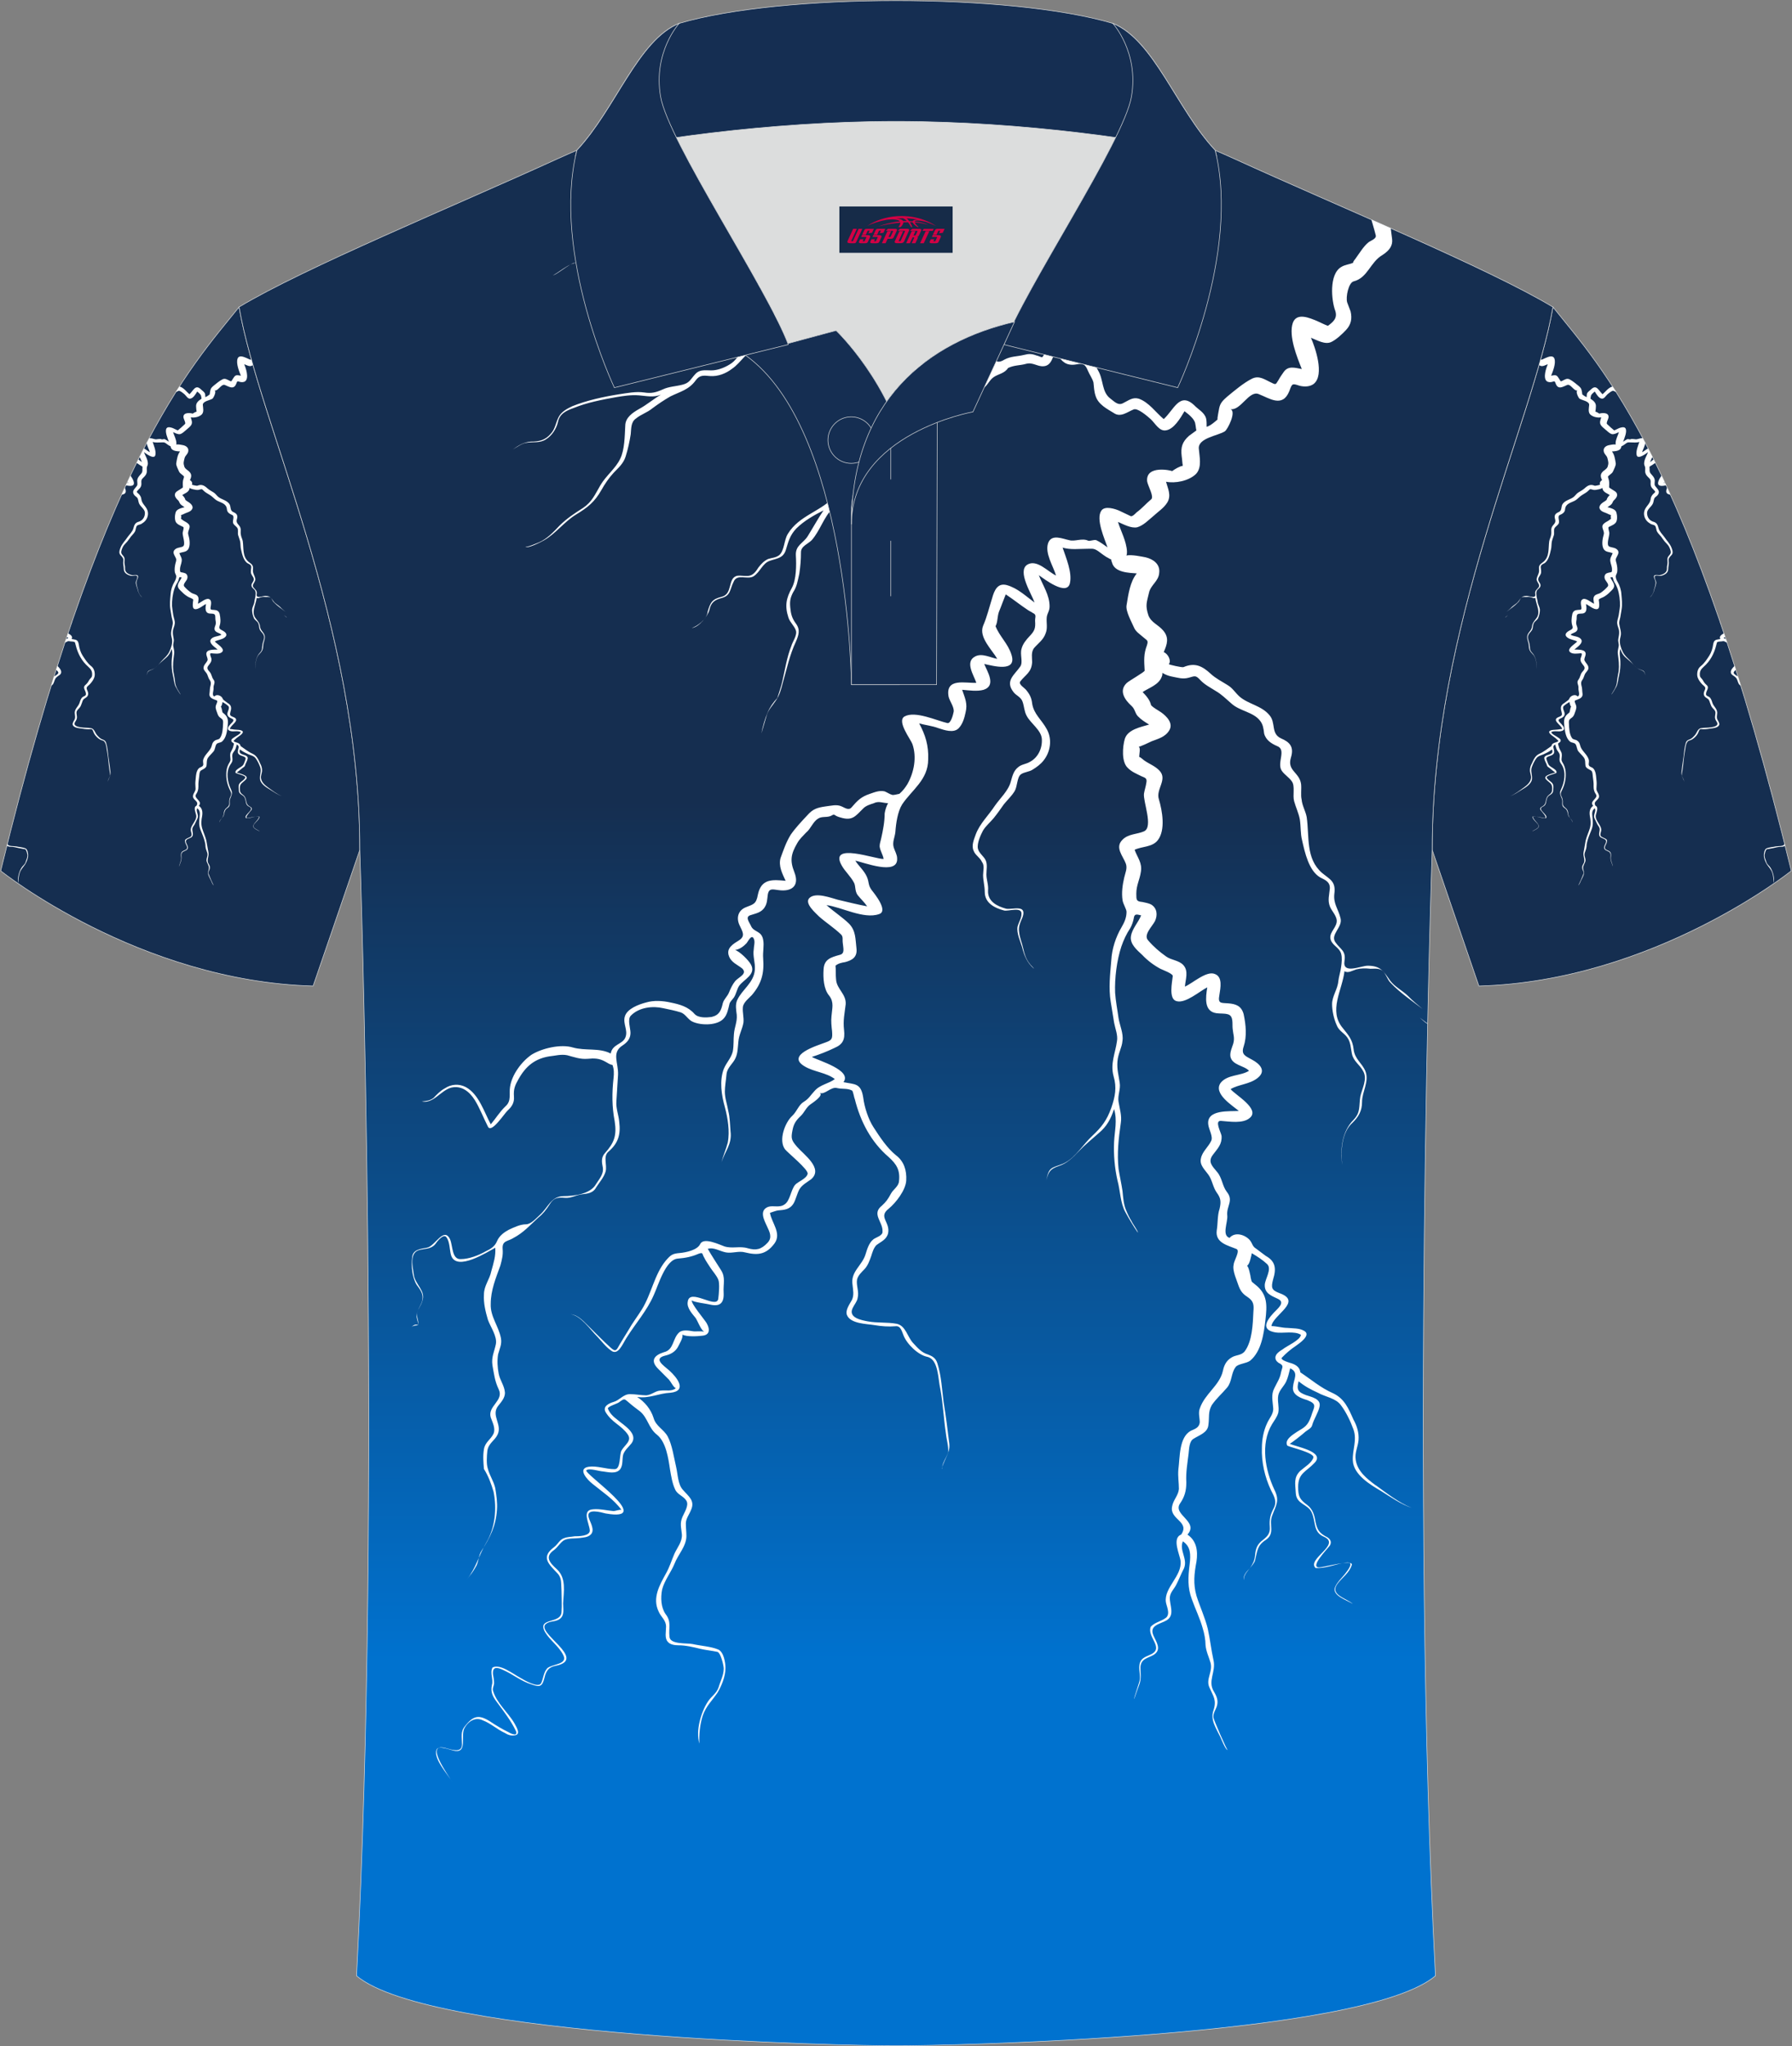
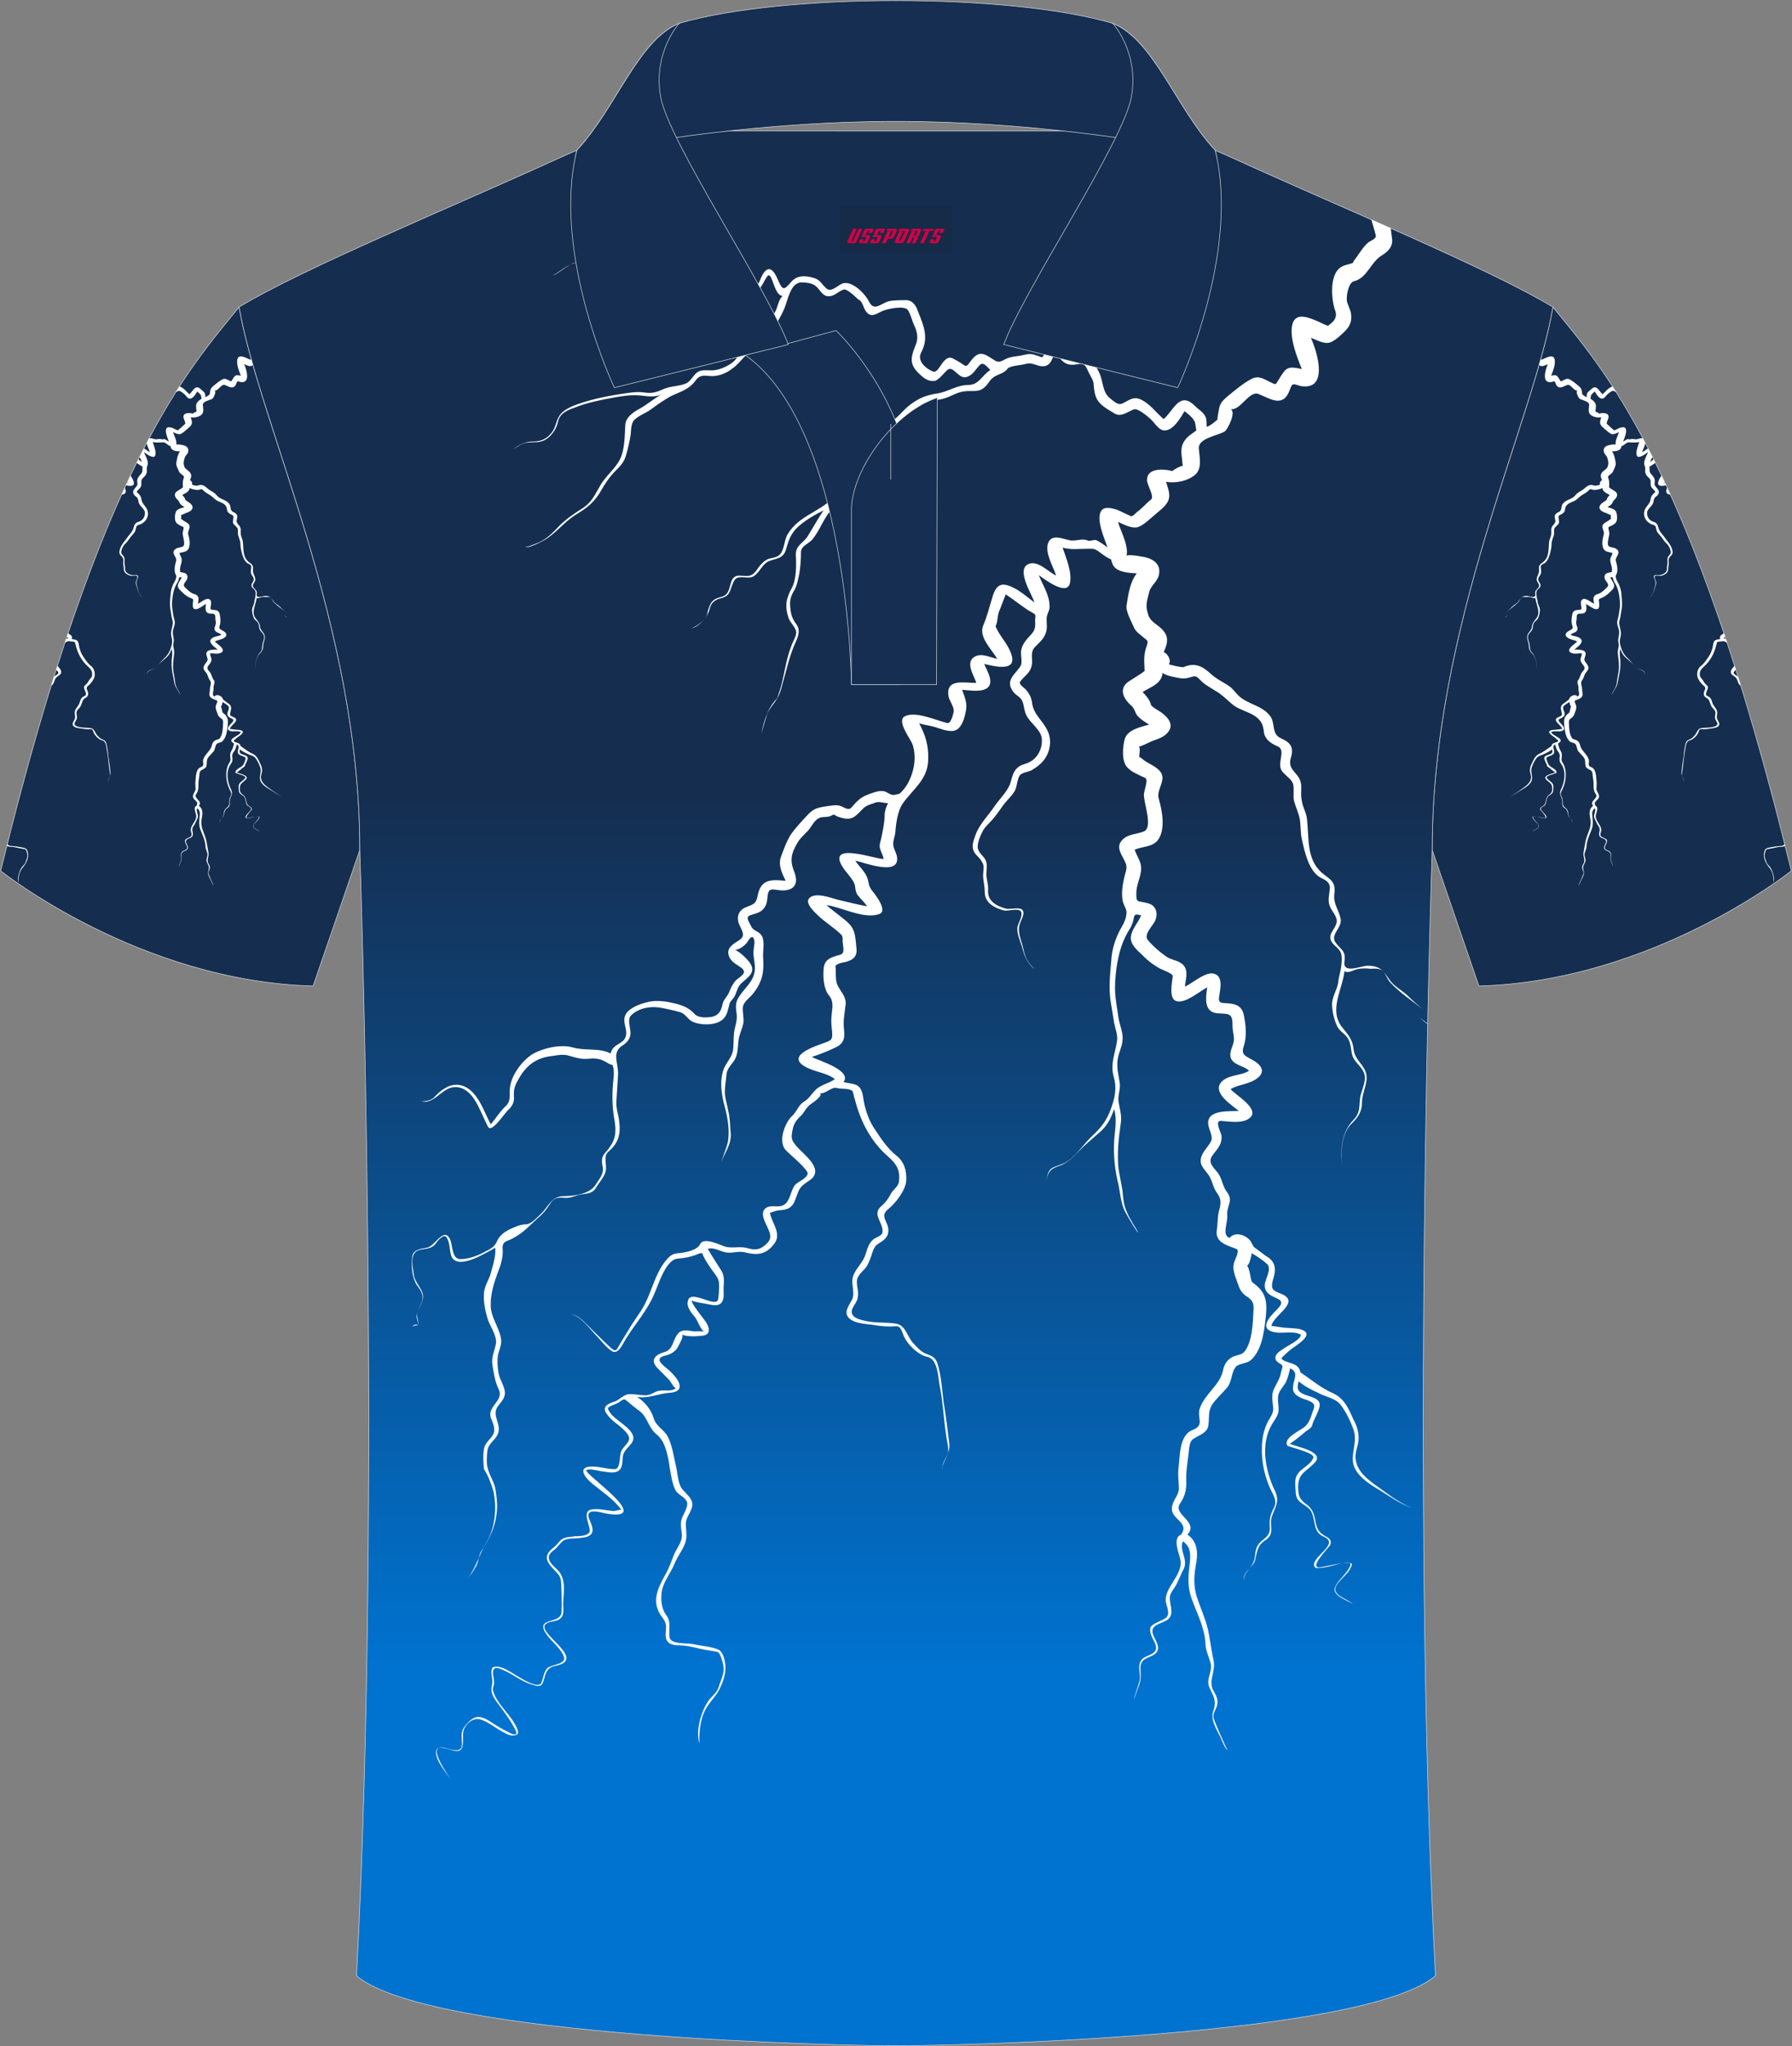
<svg xmlns="http://www.w3.org/2000/svg" version="1.1" id="图层_1" x="0px" y="0px" width="379.8px" height="433.5px" viewBox="0 0 379.8 433.5" enable-background="new 0 0 379.8 433.5" xml:space="preserve">
  <rect x="0" y="0" width="379.8" height="433.5" fill="#808080" stroke="none" />
  <g>
    <g>
      <path fill-rule="evenodd" clip-rule="evenodd" fill="#152E50" stroke="#DCDDDD" stroke-width="0.118" stroke-miterlimit="22.926" d="    M50.67,65.04C40.43,77.84,21.31,97.46,0.15,184.48c0,0,29.19,23.38,66.21,24.4c0,0,7.17-20.82,9.9-28.84    C76.26,132.26,54.95,89.8,50.67,65.04z" />
      <path fill-rule="evenodd" clip-rule="evenodd" fill="#FFFFFD" d="M43.51,84.13c0-0.24,0-0.47-0.04-0.66    c-0.13-0.47-0.62-0.7-0.93-1.03c-1.15-1.08-1.59,0.37-2.39,1.08c-0.62-0.52-1.15-1.31-1.95-1.59c-0.07-0.02-0.13-0.03-0.19-0.03    l-0.76,1.18c0.19-0.09,0.38-0.2,0.56-0.27c0.31-0.14,1.06,0.52,1.33,0.75c0.35,0.33,0.66,0.94,1.15,0.89    c0.66-0.05,1.19-0.98,1.5-1.5c0.31,0.24,0.8,0.61,0.84,0.98c0.04,0.19,0.04,0.37,0.09,0.52c-0.18,0.14-0.4,0.28-0.57,0.42    c-0.53,0.47-0.66,0.89-0.57,1.59c0.04,0.28,0.04,0.52,0.09,0.75c-0.27,0.05-0.58,0.24-0.84,0.42c0-0.05-2.08-0.52-1.95,0.8    c0.04,0.33,0.57,1.22,0.31,1.41c-0.4,0.33-0.71,0.7-1.15,1.03c-0.09,0.09-0.31,0.33-0.44,0.28c-0.31-0.14-0.58-0.28-0.88-0.42    c-0.31-0.14-1.15-0.42-1.42,0c-0.44,0.66,0.27,2.2,0.49,2.86c-0.27-0.19-0.58-0.42-0.88-0.56c-0.18-0.05-0.49,0.09-0.62,0.05    c-0.49-0.24-1.06,0.09-1.5-0.05c-0.31-0.06-0.79-0.26-1.16-0.19l-0.53,1c0.07,0.66,0.5,1.38,0.67,1.96    c-0.36-0.16-0.81-0.58-1.27-0.81c-0.3,0.59-0.61,1.19-0.92,1.8c0.2,0.45,0.42,0.86,0.5,1.12c-0.26-0.19-0.51-0.4-0.76-0.59    l-0.36,0.73c0.21,0.15,0.42,0.3,0.64,0.44c0.13,0.09,0.26,0.14,0.4,0.24c0.31,0.14,0.18,0.28,0.18,0.61    c0.04,0.61-0.04,0.8-0.44,1.22c-0.26,0.28-0.53,0.61-0.62,0.98c-0.13,0.42,0.13,1.03-0.09,1.36c-0.44,0.66-1.24,1.13-0.53,2.02    c0.22,0.28,0.57,0.37,0.71,0.75c0.13,0.37,0.13,0.75,0.31,1.08c0.31,0.61,1.15,1.13,1.19,1.83c0.04,0.75-0.31,1.45-0.93,1.78    c-0.31,0.19-0.66,0.19-0.93,0.42c-0.35,0.28-0.44,0.66-0.57,1.13c-0.18,0.7-0.84,1.31-1.24,1.87c-0.49,0.75-1.19,1.41-1.5,2.25    c-0.13,0.37-0.35,0.84-0.18,1.27c0.13,0.37,0.49,0.52,0.66,0.89c0.22,0.28,0.09,0.7,0.09,1.03c0,0.42,0.13,0.84,0.13,1.31    c0,0.89,0.8,1.27,1.5,1.45c0.31,0.09,1.42-0.33,1.37,0.28c0,0.33-0.22,0.66-0.31,0.98c-0.09,0.52,0.22,1.13,0.35,1.59    c0.18,0.7,0.4,1.22,0.93,1.69c0-0.05-0.31-0.33-0.35-0.42c-0.27-0.33-0.4-0.75-0.49-1.17c-0.09-0.42-0.27-0.8-0.31-1.22    c-0.09-0.47,0.09-0.8,0.27-1.22c0.35-1.03-0.8-0.56-1.28-0.66c-0.71-0.19-1.46-0.56-1.42-1.41c0.04-0.47-0.13-0.84-0.13-1.26    c0-0.37,0.09-0.75-0.04-1.08c-0.13-0.33-0.53-0.56-0.62-0.94c-0.09-0.42,0.22-1.08,0.4-1.41c0.22-0.37,0.57-0.65,0.84-0.98    c0.27-0.33,0.53-0.7,0.8-1.08c0.27-0.33,0.62-0.65,0.84-1.03c0.22-0.37,0.18-1.08,0.49-1.31c0.27-0.19,0.66-0.19,0.93-0.37    c0.31-0.19,0.62-0.42,0.84-0.7c0.53-0.66,0.71-1.64,0.27-2.44c-0.4-0.75-1.02-1.17-1.15-2.02c-0.04-0.42-0.18-0.7-0.44-1.03    c-0.13-0.19-0.66-0.47-0.49-0.7c0.4-0.52,0.88-0.7,0.93-1.5c0-0.37-0.09-0.75,0.13-1.08c0.31-0.37,0.75-0.66,0.93-1.17    c0.18-0.42,0.04-0.84,0.09-1.26c0.04-0.33,0.22-0.47,0.22-0.84c0-0.89-0.53-1.64-0.84-2.44c0.4,0.28,2.21,1.69,2.43,0.61    c0.18-0.84-0.31-1.97-0.57-2.76c0.62,0.19,1.28,0.09,1.95,0.09c0.4,0,0.49-0.05,0.84,0.19c0.27,0.19,0.53,0.42,0.84,0.56    c0.04,0.05,0.13,0.05,0.18,0.09c0,0.05,0,0.14,0.04,0.19c0.18,0.84,1.37,0.84,1.95,0.89c-0.53,0.66-0.66,1.64-0.8,2.48    c-0.09,0.47,0.4,1.31,0.57,1.74c0.13,0.33,0.44,0.52,0.71,0.75c0.31,0.28,0.44,0.24,0.31,0.65c-0.27,0.7-0.22,1.17-0.18,1.97    c0.04,0.09-1.24,0.8-1.42,0.98c-0.62,0.61-0.13,1.31,0.4,1.78c0.26,0.24,0.26,0.56,0.49,0.8c0.27,0.28,0.58,0.47,0.88,0.65    c-0.62,0.19-1.68,0.37-1.9,1.13c-0.18,0.61-0.27,1.78,0.22,2.25c0.31,0.33,0.71,0.47,1.06,0.66c0.31,0.14,0.49,0.14,0.4,0.56    c-0.04,0.28-0.13,0.52-0.18,0.8c-0.09,0.61,0.75,2.63,0,2.95c-0.53,0.24-1.24,0.19-1.68,0.66c-0.62,0.61,0.04,1.27,0.27,1.87    c0.13,0.37-0.04,0.7-0.13,1.08c-0.13,0.56-0.22,1.17-0.13,1.78c0.04,0.28,0.31,0.7,0.31,0.89c0,0.47-0.18,0.84-0.4,1.22    c-0.44,0.75-0.75,1.69-0.8,2.58c-0.09,1.08-0.22,2.16-0.04,3.24c0.09,0.56,0.18,1.08,0.27,1.64c0.09,0.47,0.31,0.98,0.22,1.45    c-0.13,0.94-0.53,1.73-0.26,2.72c0.26,0.89,0.13,1.59-0.18,2.48c-0.35,0.98-0.75,1.5-1.5,2.2c-0.66,0.61-1.28,1.64-2.08,2.06    c-0.31,0.19-0.66,0.24-1.02,0.42c-0.35,0.19-0.4,0.61-0.49,0.98c0.18-0.7,0.31-0.89,0.97-1.13c0.62-0.19,1.11-0.66,1.55-1.13    c0.49-0.52,1.06-0.98,1.59-1.45c0.62-0.52,0.93-1.08,1.19-1.87c0.27,0.89,0.04,1.69,0,2.58c-0.04,0.98,0.04,2.02,0.27,3    c0.22,0.8,0.22,1.78,0.62,2.48c0.31,0.56,0.62,1.08,0.97,1.59c0.04-0.09-0.44-0.75-0.49-0.89c-0.18-0.28-0.31-0.56-0.44-0.89    c-0.18-0.42-0.22-0.98-0.27-1.45c-0.09-0.61-0.22-1.17-0.31-1.74c-0.13-1.22,0-2.39,0.18-3.61c0.09-0.56-0.09-1.08-0.18-1.64    c-0.09-0.52,0.18-0.98,0.09-1.5c-0.09-0.61-0.22-1.03-0.18-1.64c0.04-0.66,0.35-1.08,0.4-1.64c0.09-0.56-0.22-1.22-0.31-1.78    c-0.09-0.66-0.22-1.31-0.27-1.97c-0.04-1.13,0.13-2.53,0.49-3.61c0.18-0.52,0.4-0.98,0.71-1.45c0.13-0.24,0.22-0.52,0.27-0.75    c0.04-0.37,0.22-0.33,0.57-0.24c-0.22,0.56-0.71,1.03-0.8,1.64c-0.09,0.61,0.49,1.08,0.88,1.45c0.4,0.42,0.88,0.8,1.41,1.08    c0.18,0.09,0.97,0.37,0.97,0.56c-0.04,0.47-0.35,1.83,0.31,1.97c0.71,0.19,1.81-0.8,2.39-1.08c-0.13,0.8-0.27,1.87,0.71,2.02    c0.31,0.05,0.62,0,0.93,0.09c0.44,0.14,0.31,0.75,0.35,1.12c0.04,0.47,0.18,0.7,0.04,1.17c-0.09,0.28-0.27,0.66-0.22,0.98    c0.13,0.7,1.06,0.7,1.46,1.13c-0.66,0.42-1.68,0.28-2.21,0.94c-0.62,0.84,0.93,1.78,1.41,2.2c-0.71,0.05-2.56-0.14-2.39,1.08    c0.04,0.37,0.4,0.94,0.22,1.27c-0.22,0.47-0.71,0.84-0.8,1.36c-0.13,0.52,0.31,0.89,0.58,1.26c0.31,0.42,0.35,0.98,0.66,1.41    c0.31,0.42,0.35,0.7,0.22,1.27c-0.18,0.52-0.13,1.13-0.22,1.69c-0.13,0.98,0.88,1.17,1.55,1.45c0.31,0.14-0.22,0.94-0.22,1.22    c-0.13,0.47,0.27,1.26,0.4,1.69c0.18,0.47,0.4,0.66,0.75,0.89c0.4,0.28,0.44,0.56,0.4,1.08c-0.04,0.98-0.09,2.3-0.66,3.09    c-0.27,0.37-0.71,0.28-1.06,0.52c-0.4,0.24-0.57,0.61-0.66,1.03c-0.27,1.17-1.42,1.78-1.81,2.95c-0.13,0.33,0,0.75,0,1.08    c-0.04,0.42-0.4,0.52-0.71,0.66c-0.93,0.52-0.84,2.06-0.97,3.05c-0.04,0.52,0.04,0.98,0.04,1.5c-0.04,0.52-0.44,0.85-0.53,1.36    c-0.22,1.03,1.41,1.17,0.71,2.2c-0.75,0.28-0.09,1.59-0.04,2.06c0.13,1.17-1.28,2.06-1.15,3.19c0.04,0.33,0.35,0.89,0.04,1.22    c-0.4,0.33-0.93,0.37-1.24,0.75c-0.27,0.8,1.02,1.59,0.09,2.11c-0.27,0.14-0.66,0.24-0.84,0.52c-0.27,0.42-0.04,0.98-0.09,1.45    c0,0.19-0.49,1.5-0.44,1.55c0,0,0.35-1.03,0.4-1.13c0.18-0.47,0.09-0.89,0.09-1.36c0.04-0.7,0.62-0.7,1.06-0.98    c0.62-0.42,0.18-0.98-0.04-1.5c-0.35-0.8,0.53-0.89,1.02-1.17c0.71-0.42,0.22-1.22,0.27-1.83c0.04-0.37,0.31-0.61,0.49-0.94    c0.22-0.42,0.4-0.89,0.62-1.31c0.31-0.75-0.4-1.41-0.09-2.11c0.62,0.42,0.62,1.03,0.53,1.78c-0.13,1.03-0.18,1.83,0.18,2.76    c0.27,0.75,0.62,1.45,0.84,2.25c0.13,0.42,0.22,0.89,0.22,1.31c0.04,0.52,0.27,0.94,0.4,1.41c0.18,0.7-0.4,1.26-0.09,1.92    c0.31,0.7,0.57,0.98,0.31,1.78c-0.27,0.75,0.22,1.41,0.53,2.06c0.04,0.09,0.44,1.08,0.58,1.03c-0.04,0.05-1.11-2.39-1.11-2.53    c-0.04-0.33,0.18-0.61,0.26-0.89c0.13-0.42,0-0.75-0.22-1.12c-0.53-0.84,0.18-1.55-0.04-2.48c-0.18-0.8-0.27-1.64-0.44-2.44    c-0.22-0.89-0.62-1.73-0.88-2.58c-0.27-0.94-0.18-1.73,0-2.67c0.13-0.84,0-1.64-0.71-2.11c0.93-1.03-1.19-1.55-0.58-2.44    c0.35-0.52,0.49-0.98,0.49-1.64c-0.04-0.8,0.09-1.5,0.18-2.25c0.04-0.37,0.04-0.98,0.4-1.17c0.44-0.28,1.11-0.47,1.15-1.08    c0.09-0.61-0.04-0.98,0.27-1.55c0.35-0.52,0.8-0.89,1.19-1.36c0.4-0.47,0.31-1.13,0.66-1.59c0.18-0.28,0.84-0.28,1.15-0.52    c0.88-0.75,1.06-2.11,1.19-3.19c0.13-1.13,0.18-1.97-0.75-2.72c-0.31-0.28-0.31-0.14-0.4-0.56c0-0.09-0.18-0.98-0.31-0.94    c0.22-0.05,0.35-0.8,0.4-0.98c0.4,0.24,0.84,0.52,1.19,0.84c0.4,0.37-0.13,1.13-0.18,1.59c-0.04,0.7,0.53,0.89,1.02,1.13    c0.62,0.28,0,0.75-0.31,1.08c-0.66,0.7-0.97,1.36,0.13,1.55c0.53,0.09,1.5-0.14,1.99,0.19c-0.04,0.42-1.15,0.89-1.42,1.13    c-0.22,0.14-0.62,0.37-0.57,0.7c0,0.19,0.22,0.37,0.35,0.42c0.31,0.19,0.18,0.28,0.09,0.66c-0.09,0.52-0.31,0.8-0.53,1.26    c-0.27,0.52-0.13,0.98-0.09,1.55c0.04,0.47-0.31,0.8-0.49,1.22c-0.27,0.56-0.4,1.27-0.4,1.87c-0.04,1.13,0.22,2.3,0.71,3.33    c0.26,0.52,0.49,0.89,0.22,1.41c-0.26,0.52-0.35,0.85-0.31,1.45c0.04,0.52-0.18,0.75-0.53,1.03c-0.44,0.33-0.57,0.66-0.62,1.22    c-0.04,0.42-0.18,0.65-0.4,0.98c-0.18,0.19-0.62,0.61-0.44,0.94c-0.18-0.47,0.75-1.12,0.84-1.55c0.18-0.75,0.18-1.17,0.84-1.59    c0.75-0.52,0.22-1.17,0.49-1.87c0.31-0.84,0.62-1.17,0.18-2.06c-0.71-1.5-1.11-3.56-0.18-5.11c0.18-0.28,0.4-0.56,0.49-0.89    c0.09-0.47-0.09-0.89,0-1.36c0.09-0.42,0.44-0.7,0.62-1.08c0.13-0.28,0.22-0.66,0.31-1.03c0.71,0.33,0.27,0.85,0.22,1.45    c-0.09,0.66,0.66,0.89,1.11,1.03c0.84,0.33,0.53,0.52,0.31,1.26c-0.27,0.75-0.49,0.84-1.11,1.22c-0.27,0.19-1.02,0.61-0.75,1.08    c0.27,0.14,2.17,0.56,2.03,0.94c-0.13,0.42-0.71,0.75-1.02,1.03c-0.53,0.52-0.4,0.98-0.35,1.74c0.04,0.89,0.93,0.84,1.24,1.5    c0.35,0.75,0.09,1.55,0.97,1.92c1.37,0.61-1.37,1.74-0.66,2.44c0.84,0.05,1.59-0.33,2.39-0.42c0.71-0.09,0.13,0.61-0.09,0.89    c-0.27,0.33-0.57,0.61-0.75,0.98c-0.35,0.7,0.97,1.08,1.37,1.36c-0.53-0.47-1.86-0.7-1.19-1.59c0.35-0.47,0.93-0.84,1.11-1.45    c0.13-0.47-2.21,0.19-2.52,0.19c-0.84,0.05,0.62-1.45,0.8-1.69c0.22-0.37-0.04-0.61-0.35-0.75c-0.49-0.28-0.62-0.52-0.75-1.08    c-0.09-0.56-0.22-1.03-0.66-1.36c-0.57-0.42-0.71-0.66-0.71-1.41c0-1.08,0.62-1.17,1.28-1.87c0.88-0.89-1.5-1.27-1.95-1.5    c0.04,0.05,1.15-0.84,1.24-0.94c0.18-0.14,0.49-0.28,0.53-0.52c0.13-0.47,0.49-0.98,0.57-1.45c0.13-0.61-0.66-0.75-1.06-0.89    c-0.62-0.24-0.75-0.42-0.57-1.08c0.44,0.37,0.97,0.65,1.5,0.89c0.57,0.33,1.42,0.42,1.81,0.98c0.4,0.52,0.75,1.26,0.97,1.87    c0.31,0.84-0.09,1.59-0.04,2.44c0.04,1.13,1.42,1.92,2.21,2.39c0.75,0.47,1.55,1.03,2.39,1.31c-0.97-0.37-1.99-1.17-2.83-1.78    c-0.93-0.65,0.31,0.24,0,0c-0.66-0.47-1.42-1.08-1.55-1.97c-0.09-0.56,0.18-1.03,0.22-1.55c0.04-0.56-0.13-1.13-0.4-1.59    c-0.4-0.89-0.71-1.64-1.59-2.06c-0.97-0.42-1.72-1.08-2.57-1.64c-0.04-0.47-0.49-0.66-0.84-0.75c-0.13-0.05-0.8-0.24-0.57-0.42    c0.31-0.33,0.71-0.66,1.06-0.89c0.27-0.19,1.24-0.84,0.66-1.17c-0.4-0.24-0.88-0.19-1.33-0.24c-0.4,0-0.84-0.14-1.24-0.14    c0.13-0.89,2.48-1.92,0.62-2.58c-0.62-0.24-0.66-0.42-0.49-1.08c0.26-0.84,0.18-1.41-0.58-1.83c-0.26-0.19-0.49-0.37-0.75-0.56    c-0.31-0.19-0.27-0.37-0.49-0.66c-0.35-0.42-1.15-0.7-1.59-0.19c-0.62-0.19-0.13-1.22-0.18-1.74c-0.09-0.75,0.53-1.17-0.04-1.87    c-0.35-0.47-0.35-1.08-0.75-1.55c-0.4-0.47-0.75-0.8-0.31-1.36c0.35-0.47,0.71-0.8,0.66-1.45c-0.04-0.28-0.57-1.22-0.04-1.17    c0.66,0.05,1.72,0.24,2.25-0.24c0.84-0.7-1.19-1.83-1.5-2.25c0.62-0.37,1.46-0.37,2.08-0.85c0.75-0.56,0.22-1.12-0.4-1.45    c-0.49-0.28-0.88-0.37-0.66-1.03c0.27-0.8,0.18-1.69,0-2.53c-0.18-0.65-0.62-0.8-1.19-0.84c-0.57-0.05-0.84,0.05-0.71-0.65    c0.09-0.56,0.27-1.41-0.35-1.64c-0.66-0.28-1.77,0.75-2.34,0.98c0.04-0.56,0.31-1.22-0.13-1.69c-0.35-0.37-0.93-0.37-1.33-0.66    c-0.53-0.37-1.02-0.8-1.42-1.27c-0.4-0.42,0.31-1.08,0.53-1.5c0.22-0.47,0.18-1.03-0.31-1.31c-0.18-0.09-0.44-0.14-0.66-0.19    c-0.49-0.05-0.49-0.14-0.49-0.65c0-0.66,0.27-1.08,0.35-1.69c0.13-0.7-0.27-1.13-0.49-1.74c0.57-0.28,1.37-0.19,1.81-0.75    c0.62-0.8,0.35-2.3,0.09-3.19c-0.27-0.8,0.71-1.55,0.04-2.25c-0.35-0.37-0.8-0.52-1.19-0.8c-0.13-0.09-0.27-0.24-0.4-0.28    c0-0.24,0.13-0.7-0.04-0.8c0.04,0.05,0.93-0.37,1.02-0.42c0.49-0.19,1.06-0.33,1.37-0.84c0.35-0.56-0.22-1.13-0.62-1.41    c-0.27-0.19-0.57-0.33-0.8-0.56c-0.09-0.42-0.4-0.75-0.66-1.03c0.49-0.33,1.28-0.56,1.5-1.22c0.04-0.09,0.04-0.19,0.04-0.28    c0.22,0.14,0.49,0.24,0.71,0.28c0.49,0.09,0.88,0.24,1.37,0.09c0.49-0.14,0.53-0.19,0.88,0.19c0.35,0.37,0.75,0.56,1.19,0.84    c0.49,0.28,0.8,0.61,1.24,0.98c0.66,0.61,1.72,0.66,2.25,1.36c0.22,0.28,0.27,0.61,0.31,0.98c0.13,0.52,0.57,0.8,1.02,0.98    c0.75,0.28-0.04,1.31,0.35,1.92c0.22,0.33,0.57,0.52,0.8,0.84c0.27,0.37,0.04,1.08,0.18,1.55c0.13,0.47,0.35,0.94,0.44,1.41    c0.09,0.56,0.04,1.13,0.18,1.64c0.22,0.98,0.53,2.39,1.41,2.91c0.35,0.19,0.8,0.33,0.75,0.89c-0.04,0.47-0.18,0.89,0,1.36    c0.13,0.37,0.62,0.8,0.53,1.26c-0.09,0.52-0.66,0.84-0.44,1.41c0.18,0.42,0.66,0.56,0.8,1.03c0.09,0.33,0.04,0.7,0,1.03    c-0.04,0.37-0.18,0.75-0.22,1.13c-0.04,0.61-0.49,1.17-0.49,1.78c0,0.52,0.13,1.13,0.35,1.64c0.18,0.47,0.57,0.61,0.84,0.98    c0.27,0.37,0.27,0.84,0.35,1.26c0.13,0.61,0.62,0.84,0.88,1.36c0.35,0.61-0.09,1.36-0.22,1.97c-0.13,0.8,0.04,1.22-0.53,1.83    c-0.88,0.89-1.06,2.25-0.88,3.52c-0.13-1.08-0.04-2.53,0.8-3.28c0.49-0.47,0.75-0.94,0.75-1.64c0-0.8,0.58-1.59,0.27-2.39    c-0.27-0.66-0.84-0.94-0.93-1.73c-0.09-0.75-0.4-1.08-0.84-1.64c-1.15-1.36-0.04-2.95,0.13-4.45c0.27,0.19,0.62-0.05,0.93-0.14    c0.35-0.09,0.71-0.09,1.11-0.05c0.27,0,0.57-0.05,0.84,0.09c0.35,0.19,0.44,0.75,0.75,1.03c0.71,0.75,1.68,1.41,2.48,2.02    c-0.4-0.33-0.8-0.65-1.15-1.03c-0.44-0.42-1.02-0.7-1.37-1.17c-0.22-0.33,0.31,0.47,0,0c-0.53-0.75-0.75-1.17-1.77-1.17    c-0.53,0-1.99,0.7-1.81-0.37c0.13-0.8-0.31-0.89-0.71-1.45c-0.44-0.61,0.58-1.17,0.4-1.87c-0.18-0.75-0.58-1.13-0.49-1.92    c0.13-0.98-0.35-1.13-0.97-1.64c-1.28-1.13-0.97-2.81-1.19-4.36c-0.09-0.47-0.35-0.89-0.4-1.36c-0.09-0.37,0-0.8-0.04-1.22    c-0.13-0.94-1.11-1.03-0.8-2.06c0.27-0.84-0.09-1.22-0.75-1.5c-0.84-0.37-0.4-1.22-0.93-1.83c-0.62-0.75-1.64-0.84-2.34-1.45    c-0.35-0.33-0.53-0.65-0.93-0.89c-0.44-0.28-0.93-0.52-1.33-0.89c-0.66-0.61-1.24-0.89-2.12-0.52c-0.09,0.05-1.15-0.19-1.15-0.24    c0.22-0.24-0.04-0.8-0.4-0.94c0.27-0.61,0.44-1.13-0.04-1.69c-0.4-0.47-0.93-0.61-1.15-1.17c-0.26-0.8-0.13-1.03,0.04-1.78    c0.13-0.61,0.75-0.89,0.8-1.55c0.09-0.7-0.49-1.08-1.06-1.22c-0.26-0.05-1.1-0.24-1.5-0.14c0.04-0.09,0.04-0.19,0.04-0.33    c-0.04-0.8-0.49-1.59-0.71-2.3c0.44,0.19,1.02,0.52,1.5,0.42c0.49-0.14,0.88-0.56,1.28-0.89c0.35-0.33,0.8-0.61,1.06-1.03    c0.35-0.56,0.04-1.13-0.09-1.64c0.71,0.14,1.77-0.05,2.34-0.61c0.49-0.52,0.27-1.36,0.22-1.97c-0.09-0.84,1.55-1.03,2.03-1.36    c0.22-0.14,0.93-1.55,0.44-1.73c0.8,0.14,1.46-1.5,2.21-1.17c0.84,0.33,1.86,1.08,2.39-0.24c0.22-0.61,0.22-0.61,0.8-0.42    c0.35,0.09,0.8,0.09,1.11-0.14c0.88-0.7,0.09-2.9-0.21-3.61c0.49,0.19,1.11,0.56,1.59,0.33c0.1-0.05,0.2-0.11,0.3-0.18l-0.35-1.25    l-0.21,0.16c-0.27-0.09-0.53-0.24-0.84-0.37c-0.58-0.24-1.59-0.7-1.9,0.14c-0.35,1.03,0.35,2.72,0.7,3.61    c-0.53-0.09-1.06-0.28-1.41,0.24c-0.13,0.19-0.27,0.37-0.4,0.61c-0.22,0.33-0.18,0.42-0.53,0.24c-0.53-0.24-0.97-0.61-1.55-0.33    c-0.66,0.33-1.37,0.94-1.95,1.41c-0.31,0.28-0.53,0.47-0.62,0.89c0,0.05-0.18,0.84-0.13,0.89C43.82,84.04,43.64,84.08,43.51,84.13    L43.51,84.13L43.51,84.13L43.51,84.13z M27.02,102.07l0.63-1.32c0.26,0.37,0.52,0.75,0.66,1.21c0.39,1.17-0.8,1.03-1.63,0.86    l0.26-0.56c0.08,0.02,0.15,0.04,0.23,0.05C27.12,102.22,27.07,102.15,27.02,102.07L27.02,102.07z M14.17,134.92    c0.11,0.06,0.22,0.13,0.32,0.21c-0.15,0.11-0.32,0.2-0.49,0.27l-0.26,0.77c0.3-0.14,0.62-0.42,0.94-0.33c0.4,0.09,0.8,0,1.15,0.19    c0.09,0,0.18,0.61,0.22,0.66c0.44,1.78,1.28,3.37,2.65,4.55c0.62,0.56,0.93,1.03,0.8,1.97c-0.09,0.37-0.44,0.56-0.62,0.89    c-0.22,0.42-0.4,0.66-0.71,0.94c-0.84,0.65,0.09,1.26,0.04,2.02c0.04,0.33-0.53,0.47-0.71,0.61c-0.35,0.28-0.49,0.75-0.62,1.17    c-0.27,0.89-1.19,1.36-1.02,2.39c0.04,0.42,0.13,0.8-0.04,1.17c-0.18,0.33-0.53,0.8-0.4,1.17c0.27,0.7,1.55,0.7,2.12,0.8    c0.57,0.1,1.15,0.14,1.68,0.09c0.4-0.05,0.49,0.37,0.62,0.7c0.27,0.7,1.15,1.55,1.86,1.69c0.88,0.19,0.84,1.73,1.02,2.48    c0.22,1.17,0.27,2.35,0.44,3.52c0.04,0.47,0.22,0.98,0.18,1.5c-0.04,0.14-0.58,1.22-0.49,1.26c0.04-0.75,0.66-1.13,0.57-1.97    c-0.13-1.08-0.26-2.15-0.44-3.24c-0.13-0.98-0.18-2.06-0.49-3.05c-0.13-0.42-0.4-0.56-0.75-0.7c-0.49-0.14-0.8-0.52-1.15-0.89    c-0.44-0.47-0.57-1.36-1.28-1.5c-0.75-0.14-1.5-0.05-2.25-0.19c-0.49-0.09-1.55-0.28-1.19-1.03c0.13-0.28,0.35-0.52,0.4-0.8    c0.13-0.52-0.13-0.98-0.04-1.45c0.09-0.33,0.35-0.56,0.58-0.8c0.27-0.28,0.4-0.65,0.53-1.03c0.09-0.28,0.18-0.61,0.4-0.85    c0.35-0.28,0.8-0.42,0.93-0.94c0.18-0.89-0.8-1.26,0.04-1.92c0.58-0.47,1.33-1.45,1.37-2.2c0.04-0.8-0.18-1.5-0.8-1.97    c-0.71-0.56-1.28-1.45-1.77-2.2c-0.4-0.61-0.71-1.55-0.8-2.3c-0.18-1.17-0.66-1.03-1.55-1.22c0.35-0.46-0.13-0.88-0.76-1.21    L14.17,134.92L14.17,134.92z M11.91,141.86c0.29,0.29,0.49,0.55,0.46,0.67c-0.08,0.35-0.66,0.58-0.92,0.8l-0.6,1.93    c0.16-0.08,0.31-0.2,0.44-0.41c0.18-0.33,0.27-0.75,0.44-1.08c0.22-0.37,0.62-0.56,0.93-0.8c0.7-0.6,0.1-1.33-0.49-1.91    L11.91,141.86L11.91,141.86z M1.47,179.14c0.19,0.2,0.56,0.24,0.8,0.24c0.58,0,1.15,0.14,1.73,0.28c0.4,0.09,0.88,0.14,1.33,0.24    c0.27,0.09,0.49,1.08,0.49,1.31c0,0.52-0.27,0.98-0.4,1.45c-0.18,0.52-0.57,0.7-0.84,1.13c-0.53,0.8-0.97,2.3-0.66,3.28    c-0.04-0.7,0.04-1.55,0.27-2.2c0.27-0.75,0.71-1.13,1.15-1.78c0.31-0.52,0.62-1.26,0.62-1.92c0-0.42-0.13-1.26-0.57-1.45    c-0.58-0.24-1.37-0.28-1.99-0.42c-0.44-0.09-1.77,0.05-1.81-0.56v0L1.47,179.14L1.47,179.14z M15.06,132.29    c0.11-0.15,0.16-0.32,0.18-0.53L15.06,132.29L15.06,132.29z M25.78,104.78l0.67-1.49c0.24,0.55,0.41,1.19-0.31,1.42    C26.03,104.75,25.91,104.77,25.78,104.78L25.78,104.78z M60.79,130.77C60.84,130.72,60.84,130.72,60.79,130.77L60.79,130.77z     M60.79,130.77c-0.04,0.05-0.31-0.19-0.62-0.47C60.53,130.58,60.79,130.77,60.79,130.77z" />
    </g>
    <g>
      <path fill-rule="evenodd" clip-rule="evenodd" fill="#152E50" stroke="#DCDDDD" stroke-width="0.118" stroke-miterlimit="22.926" d="    M329.13,65.04c10.24,12.8,29.36,32.42,50.52,119.44c0,0-29.19,23.38-66.21,24.4c0,0-7.16-20.82-9.9-28.84    C303.54,132.26,324.85,89.8,329.13,65.04z" />
      <path fill-rule="evenodd" clip-rule="evenodd" fill="#FFFFFD" d="M336.29,84.13c0-0.24,0-0.47,0.04-0.66    c0.13-0.47,0.62-0.7,0.93-1.03c1.15-1.08,1.59,0.37,2.39,1.08c0.62-0.52,1.15-1.31,1.95-1.59c0.07-0.02,0.13-0.03,0.19-0.03    l0.76,1.18c-0.19-0.09-0.38-0.2-0.56-0.27c-0.31-0.14-1.06,0.52-1.33,0.75c-0.35,0.33-0.66,0.94-1.15,0.89    c-0.66-0.05-1.19-0.98-1.5-1.5c-0.31,0.24-0.8,0.61-0.84,0.98c-0.04,0.19-0.04,0.37-0.09,0.52c0.18,0.14,0.4,0.28,0.57,0.42    c0.53,0.47,0.66,0.89,0.57,1.59c-0.04,0.28-0.04,0.52-0.09,0.75c0.27,0.05,0.58,0.24,0.84,0.42c0-0.05,2.08-0.52,1.95,0.8    c-0.04,0.33-0.57,1.22-0.31,1.41c0.4,0.33,0.71,0.7,1.15,1.03c0.09,0.09,0.31,0.33,0.44,0.28c0.31-0.14,0.58-0.28,0.88-0.42    c0.31-0.14,1.15-0.42,1.42,0c0.44,0.66-0.27,2.2-0.49,2.86c0.27-0.19,0.58-0.42,0.88-0.56c0.18-0.05,0.49,0.09,0.62,0.05    c0.49-0.24,1.06,0.09,1.5-0.05c0.31-0.06,0.79-0.26,1.16-0.19l0.53,1c-0.07,0.66-0.5,1.38-0.67,1.96    c0.36-0.16,0.81-0.58,1.27-0.81c0.3,0.59,0.61,1.19,0.92,1.8c-0.2,0.45-0.42,0.86-0.5,1.12c0.26-0.19,0.51-0.4,0.76-0.59    l0.36,0.73c-0.21,0.15-0.42,0.3-0.64,0.44c-0.13,0.09-0.26,0.14-0.4,0.24c-0.31,0.14-0.18,0.28-0.18,0.61    c-0.04,0.61,0.04,0.8,0.44,1.22c0.26,0.28,0.53,0.61,0.62,0.98c0.13,0.42-0.13,1.03,0.09,1.36c0.44,0.66,1.24,1.13,0.53,2.02    c-0.22,0.28-0.57,0.37-0.71,0.75c-0.13,0.37-0.13,0.75-0.31,1.08c-0.31,0.61-1.15,1.13-1.19,1.83c-0.04,0.75,0.31,1.45,0.93,1.78    c0.31,0.19,0.66,0.19,0.93,0.42c0.35,0.28,0.44,0.66,0.57,1.13c0.18,0.7,0.84,1.31,1.24,1.87c0.49,0.75,1.19,1.41,1.5,2.25    c0.13,0.37,0.35,0.84,0.18,1.27c-0.13,0.37-0.49,0.52-0.66,0.89c-0.22,0.28-0.09,0.7-0.09,1.03c0,0.42-0.13,0.84-0.13,1.31    c0,0.89-0.8,1.27-1.5,1.45c-0.31,0.09-1.42-0.33-1.37,0.28c0,0.33,0.22,0.66,0.31,0.98c0.09,0.52-0.22,1.13-0.35,1.59    c-0.18,0.7-0.4,1.22-0.93,1.69c0-0.05,0.31-0.33,0.35-0.42c0.27-0.33,0.4-0.75,0.49-1.17c0.09-0.42,0.27-0.8,0.31-1.22    c0.09-0.47-0.09-0.8-0.27-1.22c-0.35-1.03,0.8-0.56,1.28-0.66c0.71-0.19,1.46-0.56,1.42-1.41c-0.04-0.47,0.13-0.84,0.13-1.26    c0-0.37-0.09-0.75,0.04-1.08c0.13-0.33,0.53-0.56,0.62-0.94c0.09-0.42-0.22-1.08-0.4-1.41c-0.22-0.37-0.57-0.65-0.84-0.98    c-0.27-0.33-0.53-0.7-0.8-1.08c-0.27-0.33-0.62-0.65-0.84-1.03c-0.22-0.37-0.18-1.08-0.49-1.31c-0.27-0.19-0.66-0.19-0.93-0.37    c-0.31-0.19-0.62-0.42-0.84-0.7c-0.53-0.66-0.71-1.64-0.27-2.44c0.4-0.75,1.02-1.17,1.15-2.02c0.04-0.42,0.18-0.7,0.44-1.03    c0.13-0.19,0.66-0.47,0.49-0.7c-0.4-0.52-0.88-0.7-0.93-1.5c0-0.37,0.09-0.75-0.13-1.08c-0.31-0.37-0.75-0.66-0.93-1.17    c-0.18-0.42-0.04-0.84-0.09-1.26c-0.04-0.33-0.22-0.47-0.22-0.84c0-0.89,0.53-1.64,0.84-2.44c-0.4,0.28-2.21,1.69-2.43,0.61    c-0.18-0.84,0.31-1.97,0.57-2.76c-0.62,0.19-1.28,0.09-1.95,0.09c-0.4,0-0.49-0.05-0.84,0.19c-0.27,0.19-0.53,0.42-0.84,0.56    c-0.04,0.05-0.13,0.05-0.18,0.09c0,0.05,0,0.14-0.04,0.19c-0.18,0.84-1.37,0.84-1.95,0.89c0.53,0.66,0.66,1.64,0.8,2.48    c0.09,0.47-0.4,1.31-0.57,1.74c-0.13,0.33-0.44,0.52-0.71,0.75c-0.31,0.28-0.44,0.24-0.31,0.65c0.27,0.7,0.22,1.17,0.18,1.97    c-0.04,0.09,1.24,0.8,1.42,0.98c0.62,0.61,0.13,1.31-0.4,1.78c-0.26,0.24-0.26,0.56-0.49,0.8c-0.27,0.28-0.58,0.47-0.88,0.65    c0.62,0.19,1.68,0.37,1.9,1.13c0.18,0.61,0.27,1.78-0.22,2.25c-0.31,0.33-0.71,0.47-1.06,0.66c-0.31,0.14-0.49,0.14-0.4,0.56    c0.04,0.28,0.13,0.52,0.18,0.8c0.09,0.61-0.75,2.63,0,2.95c0.53,0.24,1.24,0.19,1.68,0.66c0.62,0.61-0.04,1.27-0.27,1.87    c-0.13,0.37,0.04,0.7,0.13,1.08c0.13,0.56,0.22,1.17,0.13,1.78c-0.04,0.28-0.31,0.7-0.31,0.89c0,0.47,0.18,0.84,0.4,1.22    c0.44,0.75,0.75,1.69,0.8,2.58c0.09,1.08,0.22,2.16,0.04,3.24c-0.09,0.56-0.18,1.08-0.27,1.64c-0.09,0.47-0.31,0.98-0.22,1.45    c0.13,0.94,0.53,1.73,0.26,2.72c-0.26,0.89-0.13,1.59,0.18,2.48c0.35,0.98,0.75,1.5,1.5,2.2c0.66,0.61,1.28,1.64,2.08,2.06    c0.31,0.19,0.66,0.24,1.02,0.42c0.35,0.19,0.4,0.61,0.49,0.98c-0.18-0.7-0.31-0.89-0.97-1.13c-0.62-0.19-1.11-0.66-1.55-1.13    c-0.49-0.52-1.06-0.98-1.59-1.45c-0.62-0.52-0.93-1.08-1.19-1.87c-0.27,0.89-0.04,1.69,0,2.58c0.04,0.98-0.04,2.02-0.27,3    c-0.22,0.8-0.22,1.78-0.62,2.48c-0.31,0.56-0.62,1.08-0.97,1.59c-0.04-0.09,0.44-0.75,0.49-0.89c0.18-0.28,0.31-0.56,0.44-0.89    c0.18-0.42,0.22-0.98,0.27-1.45c0.09-0.61,0.22-1.17,0.31-1.74c0.13-1.22,0-2.39-0.18-3.61c-0.09-0.56,0.09-1.08,0.18-1.64    c0.09-0.52-0.18-0.98-0.09-1.5c0.09-0.61,0.22-1.03,0.18-1.64c-0.04-0.66-0.35-1.08-0.4-1.64c-0.09-0.56,0.22-1.22,0.31-1.78    c0.09-0.66,0.22-1.31,0.27-1.97c0.04-1.13-0.13-2.53-0.49-3.61c-0.18-0.52-0.4-0.98-0.71-1.45c-0.13-0.24-0.22-0.52-0.27-0.75    c-0.04-0.37-0.22-0.33-0.57-0.24c0.22,0.56,0.71,1.03,0.8,1.64c0.09,0.61-0.49,1.08-0.88,1.45c-0.4,0.42-0.88,0.8-1.41,1.08    c-0.18,0.09-0.97,0.37-0.97,0.56c0.04,0.47,0.35,1.83-0.31,1.97c-0.71,0.19-1.81-0.8-2.39-1.08c0.13,0.8,0.27,1.87-0.71,2.02    c-0.31,0.05-0.62,0-0.93,0.09c-0.44,0.14-0.31,0.75-0.35,1.12c-0.04,0.47-0.18,0.7-0.04,1.17c0.09,0.28,0.27,0.66,0.22,0.98    c-0.13,0.7-1.06,0.7-1.46,1.13c0.66,0.42,1.68,0.28,2.21,0.94c0.62,0.84-0.93,1.78-1.41,2.2c0.71,0.05,2.56-0.14,2.39,1.08    c-0.04,0.37-0.4,0.94-0.22,1.27c0.22,0.47,0.71,0.84,0.8,1.36c0.13,0.52-0.31,0.89-0.58,1.26c-0.31,0.42-0.35,0.98-0.66,1.41    c-0.31,0.42-0.35,0.7-0.22,1.27c0.18,0.52,0.13,1.13,0.22,1.69c0.13,0.98-0.88,1.17-1.55,1.45c-0.31,0.14,0.22,0.94,0.22,1.22    c0.13,0.47-0.27,1.26-0.4,1.69c-0.18,0.47-0.4,0.66-0.75,0.89c-0.4,0.28-0.44,0.56-0.4,1.08c0.04,0.98,0.09,2.3,0.66,3.09    c0.27,0.37,0.71,0.28,1.06,0.52c0.4,0.24,0.57,0.61,0.66,1.03c0.27,1.17,1.42,1.78,1.81,2.95c0.13,0.33,0,0.75,0,1.08    c0.04,0.42,0.4,0.52,0.71,0.66c0.93,0.52,0.84,2.06,0.97,3.05c0.04,0.52-0.04,0.98-0.04,1.5c0.04,0.52,0.44,0.85,0.53,1.36    c0.22,1.03-1.41,1.17-0.71,2.2c0.75,0.28,0.09,1.59,0.04,2.06c-0.13,1.17,1.28,2.06,1.15,3.19c-0.04,0.33-0.35,0.89-0.04,1.22    c0.4,0.33,0.93,0.37,1.24,0.75c0.27,0.8-1.02,1.59-0.09,2.11c0.27,0.14,0.66,0.24,0.84,0.52c0.27,0.42,0.04,0.98,0.09,1.45    c0,0.19,0.49,1.5,0.44,1.55c0,0-0.35-1.03-0.4-1.13c-0.18-0.47-0.09-0.89-0.09-1.36c-0.04-0.7-0.62-0.7-1.06-0.98    c-0.62-0.42-0.18-0.98,0.04-1.5c0.35-0.8-0.53-0.89-1.02-1.17c-0.71-0.42-0.22-1.22-0.27-1.83c-0.04-0.37-0.31-0.61-0.49-0.94    c-0.22-0.42-0.4-0.89-0.62-1.31c-0.31-0.75,0.4-1.41,0.09-2.11c-0.62,0.42-0.62,1.03-0.53,1.78c0.13,1.03,0.18,1.83-0.18,2.76    c-0.27,0.75-0.62,1.45-0.84,2.25c-0.13,0.42-0.22,0.89-0.22,1.31c-0.04,0.52-0.27,0.94-0.4,1.41c-0.18,0.7,0.4,1.26,0.09,1.92    c-0.31,0.7-0.57,0.98-0.31,1.78c0.27,0.75-0.22,1.41-0.53,2.06c-0.04,0.09-0.44,1.08-0.58,1.03c0.04,0.05,1.11-2.39,1.11-2.53    c0.04-0.33-0.18-0.61-0.26-0.89c-0.13-0.42,0-0.75,0.22-1.12c0.53-0.84-0.18-1.55,0.04-2.48c0.18-0.8,0.27-1.64,0.44-2.44    c0.22-0.89,0.62-1.73,0.88-2.58c0.27-0.94,0.18-1.73,0-2.67c-0.13-0.84,0-1.64,0.71-2.11c-0.93-1.03,1.19-1.55,0.58-2.44    c-0.35-0.52-0.49-0.98-0.49-1.64c0.04-0.8-0.09-1.5-0.18-2.25c-0.04-0.37-0.04-0.98-0.4-1.17c-0.44-0.28-1.11-0.47-1.15-1.08    c-0.09-0.61,0.04-0.98-0.27-1.55c-0.35-0.52-0.8-0.89-1.19-1.36c-0.4-0.47-0.31-1.13-0.66-1.59c-0.18-0.28-0.84-0.28-1.15-0.52    c-0.88-0.75-1.06-2.11-1.19-3.19c-0.13-1.13-0.18-1.97,0.75-2.72c0.31-0.28,0.31-0.14,0.4-0.56c0-0.09,0.18-0.98,0.31-0.94    c-0.22-0.05-0.35-0.8-0.4-0.98c-0.4,0.24-0.84,0.52-1.19,0.84c-0.4,0.37,0.13,1.13,0.18,1.59c0.04,0.7-0.53,0.89-1.02,1.13    c-0.62,0.28,0,0.75,0.31,1.08c0.66,0.7,0.97,1.36-0.13,1.55c-0.53,0.09-1.5-0.14-1.99,0.19c0.04,0.42,1.15,0.89,1.42,1.13    c0.22,0.14,0.62,0.37,0.57,0.7c0,0.19-0.22,0.37-0.35,0.42c-0.31,0.19-0.18,0.28-0.09,0.66c0.09,0.52,0.31,0.8,0.53,1.26    c0.27,0.52,0.13,0.98,0.09,1.55c-0.04,0.47,0.31,0.8,0.49,1.22c0.27,0.56,0.4,1.27,0.4,1.87c0.04,1.13-0.22,2.3-0.71,3.33    c-0.26,0.52-0.49,0.89-0.22,1.41c0.26,0.52,0.35,0.85,0.31,1.45c-0.04,0.52,0.18,0.75,0.53,1.03c0.44,0.33,0.57,0.66,0.62,1.22    c0.04,0.42,0.18,0.65,0.4,0.98c0.18,0.19,0.62,0.61,0.44,0.94c0.18-0.47-0.75-1.12-0.84-1.55c-0.18-0.75-0.18-1.17-0.84-1.59    c-0.75-0.52-0.22-1.17-0.49-1.87c-0.31-0.84-0.62-1.17-0.18-2.06c0.71-1.5,1.11-3.56,0.18-5.11c-0.18-0.28-0.4-0.56-0.49-0.89    c-0.09-0.47,0.09-0.89,0-1.36c-0.09-0.42-0.44-0.7-0.62-1.08c-0.13-0.28-0.22-0.66-0.31-1.03c-0.71,0.33-0.27,0.85-0.22,1.45    c0.09,0.66-0.66,0.89-1.11,1.03c-0.84,0.33-0.53,0.52-0.31,1.26c0.27,0.75,0.49,0.84,1.11,1.22c0.27,0.19,1.02,0.61,0.75,1.08    c-0.27,0.14-2.17,0.56-2.03,0.94c0.13,0.42,0.71,0.75,1.02,1.03c0.53,0.52,0.4,0.98,0.35,1.74c-0.04,0.89-0.93,0.84-1.24,1.5    c-0.35,0.75-0.09,1.55-0.97,1.92c-1.37,0.61,1.37,1.74,0.66,2.44c-0.84,0.05-1.59-0.33-2.39-0.42c-0.71-0.09-0.13,0.61,0.09,0.89    c0.27,0.33,0.57,0.61,0.75,0.98c0.35,0.7-0.97,1.08-1.37,1.36c0.53-0.47,1.86-0.7,1.19-1.59c-0.35-0.47-0.93-0.84-1.11-1.45    c-0.13-0.47,2.21,0.19,2.52,0.19c0.84,0.05-0.62-1.45-0.8-1.69c-0.22-0.37,0.04-0.61,0.35-0.75c0.49-0.28,0.62-0.52,0.75-1.08    c0.09-0.56,0.22-1.03,0.66-1.36c0.57-0.42,0.71-0.66,0.71-1.41c0-1.08-0.62-1.17-1.28-1.87c-0.88-0.89,1.5-1.27,1.95-1.5    c-0.04,0.05-1.15-0.84-1.24-0.94c-0.18-0.14-0.49-0.28-0.53-0.52c-0.13-0.47-0.49-0.98-0.57-1.45c-0.13-0.61,0.66-0.75,1.06-0.89    c0.62-0.24,0.75-0.42,0.57-1.08c-0.44,0.37-0.97,0.65-1.5,0.89c-0.57,0.33-1.42,0.42-1.81,0.98c-0.4,0.52-0.75,1.26-0.97,1.87    c-0.31,0.84,0.09,1.59,0.04,2.44c-0.04,1.13-1.42,1.92-2.21,2.39c-0.75,0.47-1.55,1.03-2.39,1.31c0.97-0.37,1.99-1.17,2.83-1.78    c0.93-0.65-0.31,0.24,0,0c0.66-0.47,1.42-1.08,1.55-1.97c0.09-0.56-0.18-1.03-0.22-1.55c-0.04-0.56,0.13-1.13,0.4-1.59    c0.4-0.89,0.71-1.64,1.59-2.06c0.97-0.42,1.72-1.08,2.57-1.64c0.04-0.47,0.49-0.66,0.84-0.75c0.13-0.05,0.8-0.24,0.57-0.42    c-0.31-0.33-0.71-0.66-1.06-0.89c-0.27-0.19-1.24-0.84-0.66-1.17c0.4-0.24,0.88-0.19,1.33-0.24c0.4,0,0.84-0.14,1.24-0.14    c-0.13-0.89-2.48-1.92-0.62-2.58c0.62-0.24,0.66-0.42,0.49-1.08c-0.26-0.84-0.18-1.41,0.58-1.83c0.26-0.19,0.49-0.37,0.75-0.56    c0.31-0.19,0.27-0.37,0.49-0.66c0.35-0.42,1.15-0.7,1.59-0.19c0.62-0.19,0.13-1.22,0.18-1.74c0.09-0.75-0.53-1.17,0.04-1.87    c0.35-0.47,0.35-1.08,0.75-1.55c0.4-0.47,0.75-0.8,0.31-1.36c-0.35-0.47-0.71-0.8-0.66-1.45c0.04-0.28,0.57-1.22,0.04-1.17    c-0.66,0.05-1.72,0.24-2.25-0.24c-0.84-0.7,1.19-1.83,1.5-2.25c-0.62-0.37-1.46-0.37-2.08-0.85c-0.75-0.56-0.22-1.12,0.4-1.45    c0.49-0.28,0.88-0.37,0.66-1.03c-0.27-0.8-0.18-1.69,0-2.53c0.18-0.65,0.62-0.8,1.19-0.84c0.57-0.05,0.84,0.05,0.71-0.65    c-0.09-0.56-0.27-1.41,0.35-1.64c0.66-0.28,1.77,0.75,2.34,0.98c-0.04-0.56-0.31-1.22,0.13-1.69c0.35-0.37,0.93-0.37,1.33-0.66    c0.53-0.37,1.02-0.8,1.42-1.27c0.4-0.42-0.31-1.08-0.53-1.5c-0.22-0.47-0.18-1.03,0.31-1.31c0.18-0.09,0.44-0.14,0.66-0.19    c0.49-0.05,0.49-0.14,0.49-0.65c0-0.66-0.27-1.08-0.35-1.69c-0.13-0.7,0.27-1.13,0.49-1.74c-0.57-0.28-1.37-0.19-1.81-0.75    c-0.62-0.8-0.35-2.3-0.09-3.19c0.27-0.8-0.71-1.55-0.04-2.25c0.35-0.37,0.8-0.52,1.19-0.8c0.13-0.09,0.27-0.24,0.4-0.28    c0-0.24-0.13-0.7,0.04-0.8c-0.04,0.05-0.93-0.37-1.02-0.42c-0.49-0.19-1.06-0.33-1.37-0.84c-0.35-0.56,0.22-1.13,0.62-1.41    c0.27-0.19,0.57-0.33,0.8-0.56c0.09-0.42,0.4-0.75,0.66-1.03c-0.49-0.33-1.28-0.56-1.5-1.22c-0.04-0.09-0.04-0.19-0.04-0.28    c-0.22,0.14-0.49,0.24-0.71,0.28c-0.49,0.09-0.88,0.24-1.37,0.09c-0.49-0.14-0.53-0.19-0.88,0.19c-0.35,0.37-0.75,0.56-1.19,0.84    c-0.49,0.28-0.8,0.61-1.24,0.98c-0.66,0.61-1.72,0.66-2.25,1.36c-0.22,0.28-0.27,0.61-0.31,0.98c-0.13,0.52-0.57,0.8-1.02,0.98    c-0.75,0.28,0.04,1.31-0.35,1.92c-0.22,0.33-0.57,0.52-0.8,0.84c-0.27,0.37-0.04,1.08-0.18,1.55c-0.13,0.47-0.35,0.94-0.44,1.41    c-0.09,0.56-0.04,1.13-0.18,1.64c-0.22,0.98-0.53,2.39-1.41,2.91c-0.35,0.19-0.8,0.33-0.75,0.89c0.04,0.47,0.18,0.89,0,1.36    c-0.13,0.37-0.62,0.8-0.53,1.26c0.09,0.52,0.66,0.84,0.44,1.41c-0.18,0.42-0.66,0.56-0.8,1.03c-0.09,0.33-0.04,0.7,0,1.03    c0.04,0.37,0.18,0.75,0.22,1.13c0.04,0.61,0.49,1.17,0.49,1.78c0,0.52-0.13,1.13-0.35,1.64c-0.18,0.47-0.57,0.61-0.84,0.98    c-0.27,0.37-0.27,0.84-0.35,1.26c-0.13,0.61-0.62,0.84-0.88,1.36c-0.35,0.61,0.09,1.36,0.22,1.97c0.13,0.8-0.04,1.22,0.53,1.83    c0.88,0.89,1.06,2.25,0.88,3.52c0.13-1.08,0.04-2.53-0.8-3.28c-0.49-0.47-0.75-0.94-0.75-1.64c0-0.8-0.58-1.59-0.27-2.39    c0.27-0.66,0.84-0.94,0.93-1.73c0.09-0.75,0.4-1.08,0.84-1.64c1.15-1.36,0.04-2.95-0.13-4.45c-0.27,0.19-0.62-0.05-0.93-0.14    c-0.35-0.09-0.71-0.09-1.11-0.05c-0.27,0-0.57-0.05-0.84,0.09c-0.35,0.19-0.44,0.75-0.75,1.03c-0.71,0.75-1.68,1.41-2.48,2.02    c0.4-0.33,0.8-0.65,1.15-1.03c0.44-0.42,1.02-0.7,1.37-1.17c0.22-0.33-0.31,0.47,0,0c0.53-0.75,0.75-1.17,1.77-1.17    c0.53,0,1.99,0.7,1.81-0.37c-0.13-0.8,0.31-0.89,0.71-1.45c0.44-0.61-0.58-1.17-0.4-1.87c0.18-0.75,0.58-1.13,0.49-1.92    c-0.13-0.98,0.35-1.13,0.97-1.64c1.28-1.13,0.97-2.81,1.19-4.36c0.09-0.47,0.35-0.89,0.4-1.36c0.09-0.37,0-0.8,0.04-1.22    c0.13-0.94,1.11-1.03,0.8-2.06c-0.27-0.84,0.09-1.22,0.75-1.5c0.84-0.37,0.4-1.22,0.93-1.83c0.62-0.75,1.64-0.84,2.34-1.45    c0.35-0.33,0.53-0.65,0.93-0.89c0.44-0.28,0.93-0.52,1.33-0.89c0.66-0.61,1.24-0.89,2.12-0.52c0.09,0.05,1.15-0.19,1.15-0.24    c-0.22-0.24,0.04-0.8,0.4-0.94c-0.27-0.61-0.44-1.13,0.04-1.69c0.4-0.47,0.93-0.61,1.15-1.17c0.26-0.8,0.13-1.03-0.04-1.78    c-0.13-0.61-0.75-0.89-0.8-1.55c-0.09-0.7,0.49-1.08,1.06-1.22c0.26-0.05,1.11-0.24,1.5-0.14c-0.04-0.09-0.04-0.19-0.04-0.33    c0.04-0.8,0.49-1.59,0.71-2.3c-0.44,0.19-1.02,0.52-1.5,0.42c-0.49-0.14-0.88-0.56-1.28-0.89c-0.35-0.33-0.8-0.61-1.06-1.03    c-0.35-0.56-0.04-1.13,0.09-1.64c-0.71,0.14-1.77-0.05-2.34-0.61c-0.49-0.52-0.27-1.36-0.22-1.97c0.09-0.84-1.55-1.03-2.03-1.36    c-0.22-0.14-0.93-1.55-0.44-1.73c-0.8,0.14-1.46-1.5-2.21-1.17c-0.84,0.33-1.86,1.08-2.39-0.24c-0.22-0.61-0.22-0.61-0.8-0.42    c-0.35,0.09-0.8,0.09-1.11-0.14c-0.88-0.7-0.09-2.9,0.21-3.61c-0.49,0.19-1.11,0.56-1.59,0.33c-0.1-0.05-0.2-0.11-0.3-0.18    l0.35-1.25l0.21,0.16c0.27-0.09,0.53-0.24,0.84-0.37c0.58-0.24,1.59-0.7,1.9,0.14c0.35,1.03-0.35,2.72-0.7,3.61    c0.53-0.09,1.06-0.28,1.41,0.24c0.13,0.19,0.27,0.37,0.4,0.61c0.22,0.33,0.18,0.42,0.53,0.24c0.53-0.24,0.97-0.61,1.55-0.33    c0.66,0.33,1.37,0.94,1.95,1.41c0.31,0.28,0.53,0.47,0.62,0.89c0,0.05,0.18,0.84,0.13,0.89    C335.98,84.04,336.16,84.08,336.29,84.13L336.29,84.13L336.29,84.13L336.29,84.13z M352.78,102.07l-0.63-1.32    c-0.26,0.37-0.52,0.75-0.66,1.21c-0.39,1.17,0.8,1.03,1.63,0.86l-0.26-0.56c-0.08,0.02-0.15,0.04-0.23,0.05    C352.68,102.22,352.73,102.15,352.78,102.07L352.78,102.07z M365.63,134.92c-0.11,0.06-0.22,0.13-0.33,0.21    c0.15,0.11,0.32,0.2,0.49,0.27l0.26,0.77c-0.3-0.14-0.62-0.42-0.94-0.33c-0.4,0.09-0.8,0-1.15,0.19c-0.09,0-0.18,0.61-0.22,0.66    c-0.44,1.78-1.28,3.37-2.65,4.55c-0.62,0.56-0.93,1.03-0.8,1.97c0.09,0.37,0.44,0.56,0.62,0.89c0.22,0.42,0.4,0.66,0.71,0.94    c0.84,0.65-0.09,1.26-0.04,2.02c-0.04,0.33,0.53,0.47,0.71,0.61c0.35,0.28,0.49,0.75,0.62,1.17c0.27,0.89,1.19,1.36,1.02,2.39    c-0.04,0.42-0.13,0.8,0.04,1.17c0.18,0.33,0.53,0.8,0.4,1.17c-0.27,0.7-1.55,0.7-2.12,0.8c-0.57,0.1-1.15,0.14-1.68,0.09    c-0.4-0.05-0.49,0.37-0.62,0.7c-0.27,0.7-1.15,1.55-1.86,1.69c-0.88,0.19-0.84,1.73-1.02,2.48c-0.22,1.17-0.27,2.35-0.44,3.52    c-0.04,0.47-0.22,0.98-0.18,1.5c0.04,0.14,0.58,1.22,0.49,1.26c-0.04-0.75-0.66-1.13-0.57-1.97c0.13-1.08,0.26-2.15,0.44-3.24    c0.13-0.98,0.18-2.06,0.49-3.05c0.13-0.42,0.4-0.56,0.75-0.7c0.49-0.14,0.8-0.52,1.15-0.89c0.44-0.47,0.57-1.36,1.28-1.5    c0.75-0.14,1.5-0.05,2.25-0.19c0.49-0.09,1.55-0.28,1.19-1.03c-0.13-0.28-0.35-0.52-0.4-0.8c-0.13-0.52,0.13-0.98,0.04-1.45    c-0.09-0.33-0.35-0.56-0.58-0.8c-0.27-0.28-0.4-0.65-0.53-1.03c-0.09-0.28-0.18-0.61-0.4-0.85c-0.35-0.28-0.8-0.42-0.93-0.94    c-0.18-0.89,0.8-1.26-0.04-1.92c-0.58-0.47-1.33-1.45-1.37-2.2c-0.04-0.8,0.18-1.5,0.8-1.97c0.71-0.56,1.28-1.45,1.77-2.2    c0.4-0.61,0.71-1.55,0.8-2.3c0.18-1.17,0.66-1.03,1.55-1.22c-0.35-0.46,0.13-0.88,0.76-1.21L365.63,134.92L365.63,134.92z     M367.89,141.86c-0.28,0.29-0.49,0.55-0.46,0.67c0.08,0.35,0.66,0.58,0.92,0.8l0.6,1.93c-0.16-0.08-0.31-0.2-0.44-0.41    c-0.18-0.33-0.27-0.75-0.44-1.08c-0.22-0.37-0.62-0.56-0.93-0.8c-0.7-0.6-0.1-1.33,0.49-1.91L367.89,141.86L367.89,141.86z     M378.33,179.14c-0.19,0.2-0.56,0.24-0.8,0.24c-0.58,0-1.15,0.14-1.73,0.28c-0.4,0.09-0.88,0.14-1.33,0.24    c-0.27,0.09-0.49,1.08-0.49,1.31c0,0.52,0.27,0.98,0.4,1.45c0.18,0.52,0.57,0.7,0.84,1.13c0.53,0.8,0.97,2.3,0.66,3.28    c0.04-0.7-0.04-1.55-0.27-2.2c-0.27-0.75-0.71-1.13-1.15-1.78c-0.31-0.52-0.62-1.26-0.62-1.92c0-0.42,0.13-1.26,0.57-1.45    c0.58-0.24,1.37-0.28,1.99-0.42c0.44-0.09,1.77,0.05,1.81-0.56v0L378.33,179.14L378.33,179.14z M364.74,132.29    c-0.11-0.15-0.16-0.32-0.18-0.53L364.74,132.29L364.74,132.29z M354.02,104.78l-0.67-1.49c-0.24,0.55-0.41,1.19,0.31,1.42    C353.77,104.75,353.89,104.77,354.02,104.78L354.02,104.78z M319.01,130.77C318.96,130.72,318.96,130.72,319.01,130.77    L319.01,130.77z M319.01,130.77c0.04,0.05,0.31-0.19,0.62-0.47C319.27,130.58,319.01,130.77,319.01,130.77z" />
    </g>
    <linearGradient id="SVGID_1_" gradientUnits="userSpaceOnUse" x1="189.9" y1="433.372" x2="189.9" y2="27.749">
      <stop offset="0.2" style="stop-color:#0072CF" />
      <stop offset="0.65" style="stop-color:#152E50" />
    </linearGradient>
    <path fill-rule="evenodd" clip-rule="evenodd" fill="url(#SVGID_1_)" stroke="#DCDDDD" stroke-width="0.118" stroke-miterlimit="22.926" d="   M76.26,180.05c0,0,4.68,137.15-0.7,238.51c15.6,13.15,104.62,14.84,114.34,14.82c9.72,0.03,98.74-1.67,114.34-14.82   c-5.38-101.36-0.7-238.51-0.7-238.51c0-47.79,21.31-90.25,25.59-115c-13.68-8.25-45.44-21.32-67.38-31.34   c-5.84-2.66-10.73-4.57-15.09-5.94L133.1,27.75c-4.32,1.37-9.2,3.29-15.06,5.95C96.1,43.72,64.34,56.79,50.67,65.04   C54.95,89.8,76.26,132.26,76.26,180.05z" />
    <path fill-rule="evenodd" clip-rule="evenodd" fill="#FFFFFF" d="M255.74,90.42c0-0.64,0-1.28-0.12-1.78   c-0.35-1.28-1.68-1.9-2.51-2.79c-3.12-2.93-4.32,1.01-6.47,2.93c-1.68-1.4-3.12-3.55-5.28-4.32c-1.32-0.38-2.16,0.38-3.23,0.89   c-1.07,0.64-1.79-0.13-2.76-0.89c-1.91-1.4-1.44-3.94-2.63-5.97c-0.6-1.01-0.96-2.29-1.91-3.18c-1.32-1.01-2.76,0-4.19-0.13   c-1.56-0.13-1.79-5.08-4.32-2.79c-0.72,1.01-0.6,2.42-1.44,3.3c-0.24,0-0.96-0.38-1.2-0.38c-0.96-0.38-1.68-0.38-2.63-0.13   c-1.56,0.38-2.76,0.25-4.19,1.01c-0.84,0.51-1.44,0.64-2.28,0c-2.16-1.4-3.12-2.03-4.91,0.38c-0.6,0.76-0.72,1.28-1.56,0.64   c-0.72-0.51-1.44-0.89-2.16-1.28c-2.04-1.01-2.88,3.3-4.19,2.79c-1.56-0.64-3.48-2.29-2.51-4.07c1.68-3.18,0.48-5.72-0.72-8.77   c-0.48-1.4-1.32-2.41-2.76-2.29c-0.96,0-2.51,0-3.48,0.25c-1.68,0.51-3,2.16-4.07,0.13c-0.84-1.78-3.84-4.83-5.88-3.82   c-0.84,0.38-2.16,1.78-3.12,1.01c-1.07-0.89-1.32-1.9-2.76-2.29c-1.79-0.51-3.6-0.64-4.91,1.01c-1.32,1.53-1.68,1.65-2.51-0.25   c-0.6-1.4-1.68-3.82-3.12-1.9c-0.96,1.28-0.96,3.05-2.63,3.82c-1.44,0.64-2.88,0.76-4.19-0.38c-1.32-1.28-2.4-1.65-4.07-0.64   c-1.56,1.14-2.63,1.53-4.56,1.28c-2.04-0.13-3-1.53-4.67-2.67c-1.56-1.14-2.88-2.54-4.79-2.29c-2.16,0.25-2.63-0.38-3.84-2.16   c-1.2-1.65-3.24-0.64-4.67,0.25c-1.07,0.64-1.2,2.29-1.68,3.43c-1.32,3.43-3-1.65-4.56-2.54c-1.07-0.64-4.79,2.67-5.04,2.41   c0.24,0.38,3.84-2.66,4.55-2.54c1.91,0.25,1.91,4.32,3.95,4.32c1.2,0,1.44-2.16,1.79-3.05c0.48-1.65,2.28-2.42,3.84-2.79   c1.68-0.38,2.04,1.9,3.12,2.79c1.44,1.14,3.35-0.13,5.04,1.14c1.44,1.14,2.76,2.54,4.19,3.69c1.44,1.14,3.48,0.76,5.16,0.89   c1.44-0.13,2.51-2.29,4.07-1.9c1.44,0.38,2.28,2.03,3.72,2.29c3,0.25,4.32-1.53,5.51-3.82c0.72-1.28,0.96-1.28,1.56,0.25   c0.35,0.89,0.96,3.18,2.16,3.18c-0.72,0.64-0.96,1.78-1.32,2.79c-0.72,1.78-2.16,3.18-3.12,4.7c-0.96,1.4-1.91,2.42-3.35,3.43   c-1.2,0.89-1.79,2.42-3,3.3c-1.07,0.76-2.51,1.4-3.84,1.53c-1.32,0.13-2.76-0.38-3.84,0.76c-1.08,1.14-1.2,1.9-2.76,2.29   c-1.44,0.38-2.88,0.38-4.19,1.01c-1.44,0.64-2.4,0.89-3.95,0.64c-1.68-0.25-3.6,0.13-5.28,0.38c-3.23,0.51-6.83,1.28-9.95,2.54   c-1.07,0.51-2.28,1.14-2.88,2.29c-0.6,1.15-0.72,2.54-1.68,3.55c-1.2,1.4-2.51,1.65-4.19,1.65c-1.56,0.13-2.51,0.76-3.84,1.65   c0.96-0.51,1.91-1.28,2.88-1.4c1.44-0.25,2.88,0.13,4.19-0.76c1.2-0.76,2.16-2.16,2.51-3.69c0.35-1.78,1.91-2.42,3.35-2.93   c2.76-1.14,6.11-1.78,8.99-2.29c1.56-0.25,3.12-0.51,4.79-0.38c1.68,0.13,3,0.51,4.67-0.13c-1.56,0.89-3,2.16-4.67,3.05   c-1.32,0.76-2.88,1.78-2.88,3.55c-0.12,2.16-0.12,5.08-1.08,6.99c-0.96,2.03-3,3.55-4.19,5.59c-1.19,2.04-1.79,3.55-3.72,4.83   c-1.79,1.14-3.35,2.16-4.91,3.69c-1.32,1.4-2.63,2.79-4.32,3.55c-0.35,0.13-2.88,1.27-3,0.89c0.35,0.64,3.48-1.01,3.95-1.28   c2.51-1.4,4.32-3.94,6.83-5.47c2.51-1.53,3.95-2.67,5.39-5.21c0.72-1.28,1.56-2.54,2.63-3.69c0.96-1.01,2.04-1.9,2.51-3.43   c0.48-1.53,0.84-3.18,1.07-4.7c0.12-1.14,0-2.54,1.08-3.3c1.07-0.89,2.4-1.27,3.48-2.16c1.2-0.89,2.51-1.78,3.84-2.54   c2.04-1.01,3.95-1.4,5.39-3.43c0.84-1.14,1.68-1.01,3-0.89c1.68,0.13,3.35-0.51,4.67-1.53c0.96-0.64,1.79-1.65,2.63-2.54   c0.84-0.89,2.04-1.53,2.88-2.29c2.16-1.78,4.32-5.08,5.51-7.75c0.84-1.9,1.32-5.72,3.72-5.72c0.96,0,2.28,0.13,3,0.76   c0.96,0.76,1.44,2.29,2.88,2.16c1.07,0,1.91-1.01,3-1.4c0.84-0.25,2.63,1.65,3.23,2.16c0.72,0.13,1.07,1.78,1.44,2.29   c1.07,1.65,2.16,0.76,3.48,0.13c1.07-0.51,4.79-1.28,5.51-0.25c0.6,0.89,0.84,2.16,1.32,3.18c0.72,1.53,0.96,2.93,0.24,4.44   c-1.07,2.67-1.2,4.07,1.07,6.09c0.96,0.89,1.91,1.53,3.23,1.27c0.96-0.51,1.68-1.53,2.51-2.29c1.32-1.14,2.4,2.29,4.32,1.4   c1.08-0.38,1.68-1.53,2.51-2.41c0.84-0.89,1.68,0.51,2.28,1.01c-1.79,1.14-2.4,3.18-4.67,3.18c-2.4,0-4.19,1.4-6.47,1.78   c-2.4,0.38-3.84,0.89-5.88,2.42c-1.68,1.28-2.88,3.18-4.79,4.07c-1.56,0.64-2.16,1.53-2.16,3.3c0.12,2.29-0.35,2.67-2.4,3.3   c-2.4,0.89-1.32,3.05-2.4,4.83c-0.96,1.53-3,2.54-4.19,3.82c-2.88,3.3-7.55,4.07-9.95,8.01c-0.84,1.27-0.72,3.69-1.91,4.58   c-0.72,0.51-1.56,0.51-2.28,0.76c-0.84,0.38-1.44,1.01-2.04,1.78c-0.48,0.76-1.08,1.65-2.04,1.78c-0.84,0.13-1.68-0.13-2.51,0   c-2.04,0.51-0.84,3.82-3.23,4.44c-2.04,0.51-2.4,1.14-3,3.18c-0.12,1.53-2.16,3.05-3.35,3.43c1.44-0.13,3.35-2.41,3.72-3.82   c0.35-1.65,1.2-2.16,2.63-2.54c1.91-0.51,1.68-1.78,2.51-3.43c0.72-1.78,2.88-0.38,4.19-1.14c1.44-0.89,1.91-2.79,3.48-3.3   c1.44-0.51,2.76-0.51,3.35-2.16c0.6-1.9,0.84-3.18,2.28-4.7c1.68-1.65,3.72-2.79,5.75-3.82c-1.2,1.78-2.16,3.55-3.35,5.47   c-0.96,1.53-2.63,1.9-2.51,4.07c0.12,2.03,0.12,5.08-0.84,6.86c-1.2,2.17-1.56,3.82-0.72,6.36c0.35,1.01,1.2,1.65,1.56,2.66   c0.35,1.01-0.72,2.42-0.96,3.3c-0.96,2.42-1.32,4.95-1.91,7.49c-0.24,1.14-0.72,2.42-1.07,3.55c-0.84,0.89-1.56,1.9-2.04,3.05   c-0.6,1.4-1.07,3.05-1.32,4.44c0,0,1.07-3.69,1.2-4.07c0.35-1.01,1.2-1.9,1.79-2.79c0.84-1.14,1.2-2.54,1.56-3.94   c0.84-2.93,1.44-5.84,2.76-8.65c0.6-1.4,0.96-2.54,0-3.82c-0.84-1.14-1.07-2.03-1.2-3.43c-0.12-1.27,0-2.03,0.6-3.18   c0.84-1.27,0.96-2.41,1.32-3.94c0.24-1.65,0.35-2.93,0.35-4.58c0-1.28,1.56-1.78,2.28-2.54c1.79-2.03,2.51-4.83,4.44-6.73   c1.56-1.53,1.91-3.18,3.84-4.32c0.96-0.51,2.04-1.14,2.28-2.29c0.24-0.89,0.24-1.9,0.6-2.79c0.84-1.78,3.48-1.01,3.95-3.55   c0.24-1.01-0.12-2.29,0.48-3.18c0.48-0.76,1.68-1.01,2.4-1.4c2.28-1.28,3.72-3.69,6-4.83c1.32-0.64,2.63-0.51,3.95-0.89   c1.44-0.38,2.88-1.4,4.32-1.53c1.32-0.25,2.88,0.25,4.07-0.64c0.96-0.64,1.32-1.78,2.28-2.42c0.96-0.64,2.28-0.76,3-1.9   c1.32-0.64,2.51-0.51,3.84-0.89c1.44-0.38,2.4,0.64,3.72,0.51c1.68-0.13,1.91-2.03,2.51-3.3c0.6,1.28,1.44,2.67,2.88,2.93   c1.91,0.38,3-1.14,3.95,1.27c0.36,0.89,0.96,1.65,1.2,2.54c0.12,1.01,0.12,1.9,0.48,2.93c0.6,1.78,2.4,2.66,3.84,3.55   c1.44,1.01,2.88-0.25,4.19-0.76c0.84-0.38,2.88,1.4,3.6,2.03c0.96,0.89,1.79,2.54,3.12,2.41c1.79-0.13,3.23-2.67,4.07-4.07   c0.84,0.64,2.16,1.65,2.28,2.67c0.12,0.51,0.12,1.01,0.24,1.4c-0.48,0.38-1.07,0.76-1.56,1.14c-1.44,1.28-1.79,2.42-1.56,4.32   c0.12,0.76,0.12,1.4,0.24,2.03c-0.72,0.13-1.56,0.64-2.28,1.14c0-0.13-5.63-1.4-5.28,2.16c0.12,0.89,1.56,3.3,0.84,3.82   c-1.07,0.89-1.91,1.9-3.12,2.79c-0.24,0.25-0.84,0.89-1.2,0.76c-0.84-0.38-1.56-0.76-2.4-1.14c-0.84-0.38-3.12-1.14-3.84,0   c-1.2,1.78,0.72,5.97,1.32,7.75c-0.72-0.51-1.56-1.14-2.4-1.53c-0.48-0.13-1.32,0.25-1.68,0.13c-1.32-0.64-2.88,0.25-4.07-0.13   c-1.32-0.25-3.72-1.4-4.44,0.64c-0.72,2.16,1.08,4.83,1.68,6.86c-1.68-0.76-4.07-3.55-6.11-2.29c-2.16,1.4,0.96,6.23,1.56,8.01   c-1.91-1.4-3.6-3.05-5.88-3.69c-1.91-0.51-2.63,1.01-3.12,2.79c-0.6,1.9-1.08,3.94-1.91,5.84c-0.96,2.42,1.91,5.08,3,6.99   c-1.44-0.25-3.23-1.27-4.67-0.51c-2.28,1.14-0.24,4.07,0.24,5.59c-2.28,0.13-6.6-1.14-5.88,2.93c0.24,1.01,1.2,2.16,1.08,3.18   c-0.12,0.64-0.6,2.54-1.32,2.42c-2.28-0.51-6.83-2.67-9.11-1.4c-1.68,1.01,1.32,4.83,1.68,5.84c0.96,2.79,0.36,5.97-1.07,8.51   c-0.48,0.76-0.96,1.4-1.68,2.03c-0.6,0.13-1.07,0.25-1.44,0.25c-0.6-0.13-1.07-0.51-1.68-0.76c-1.07-0.25-2.04,0.13-3.12,0.51   c-1.91,0.64-2.63,1.4-3.95,2.93c-0.6,0.64-1.44,0-2.04-0.25c-1.08-0.51-2.28-0.13-3.48,0c-1.68,0.25-2.63,0.51-3.84,1.9   c-1.2,1.28-2.51,2.67-3.48,4.07c-0.96,1.53-1.56,3.3-2.16,4.95c-0.48,1.65,0.35,3.3,1.07,4.83c-2.76-0.25-5.16-0.51-5.88,2.93   c-0.35,2.03-0.96,2.03-2.51,2.66c-1.68,0.64-2.16,2.29-1.32,3.94c0.6,1.28,1.2,2.16-0.12,3.05c-1.2,0.76-2.88,1.65-2.16,3.43   c0.48,1.28,1.79,1.78,2.76,2.54c1.2,1.14-0.6,1.78-1.44,2.67c-0.6,0.76-0.96,1.53-1.32,2.41c-0.35,0.89-1.07,1.4-1.32,2.29   c-0.35,1.53-0.72,2.54-2.4,2.93c-1.08,0.13-2.76,0.25-3.6-0.64c-1.32-1.53-3.12-2.03-5.04-2.42c-1.68-0.38-3.6-0.51-5.28,0   c-1.44,0.38-3.95,1.28-4.44,2.93c-0.48,1.53,0.72,2.93,0.12,4.44c-0.6,1.53-2.76,1.4-3.12,3.43c-2.51-1.28-5.28-0.51-8.03-1.28   c-2.51-0.76-6.47,0.13-8.75,1.53c-2.04,1.4-4.19,4.19-4.56,6.86c-0.24,1.4,0.35,2.93-0.96,4.07c-1.2,1.14-2.04,2.54-3.12,3.82   c-1.44-2.67-2.51-6.36-5.28-7.88c-1.44-0.76-3.12-0.64-4.44,0.25c-0.96,0.51-1.68,1.28-2.4,2.03c-0.84,0.64-1.56,0.64-2.51,0.76   c2.51,0.51,3.95-2.29,6.23-2.93c2.16-0.51,3.84,0.76,5.04,2.67c1.08,1.78,1.79,3.69,2.76,5.59c0.72,1.53,3.48-2.79,4.19-3.43   c0.84-0.76,1.44-1.65,1.32-2.93c-0.12-1.65,0.24-2.42,0.96-3.69c1.56-2.79,3.48-4.32,6.47-4.83c1.32-0.13,2.51-0.51,3.84-0.25   c1.44,0.38,2.76,0.89,4.32,0.76c1.44-0.13,2.51-0.13,3.84,0.64c0.48,0.25,0.96,0.64,1.44,0.64c0.35,0.89,0.35,1.78,0.24,2.79   c-0.35,3.18-0.35,6.09,0.24,9.15c0.48,3.05-0.12,4.58-2.04,6.73c-0.84,0.89-0.72,1.9-0.48,3.05c0.24,1.4-0.72,2.41-1.44,3.55   c-1.2,2.16-4.79,2.54-6.95,2.54c-2.63,0.13-3.12,2.29-4.91,3.94c-0.84,0.76-1.91,2.03-3,2.03c-1.2,0-2.51,0.64-3.6,1.14   c-0.96,0.51-2.04,1.27-2.51,2.42c-0.48,1.14-1.32,1.65-2.4,2.16c-1.56,0.89-3.6,1.65-5.28,1.65c-1.91,0.13-1.68-2.79-2.28-4.19   c-1.32-2.79-3.23,1.53-4.91,1.78c-1.32,0.25-3,0.38-3.12,2.03c-0.24,1.78,0,4.32,0.96,5.84c0.96,1.28,1.68,2.29,0.96,3.94   c-0.35,0.76-0.84,1.53-0.96,2.42c-0.12,0.76,0.35,1.4,0.35,2.16c-0.72-0.25-0.96,0-1.44,0.38c0.6-0.38,0.96-0.25,1.44-0.38   c0.12-1.01-0.48-1.78-0.24-2.66c0.24-0.89,0.84-1.53,1.07-2.42c0.84-2.16-1.56-3.55-1.79-5.59c-0.24-1.65-0.96-4.58,1.07-5.21   c1.32-0.38,2.51-0.13,3.48-1.27c0.35-0.51,1.79-2.42,2.4-1.4c0.72,1.01,0.6,2.67,0.96,3.82c1.2,3.43,7.67-0.76,9.35-1.65   c0.12,1.78-0.35,3.18-0.84,4.96c-0.35,1.78-1.56,3.05-1.56,4.95c-0.12,1.78,0.35,3.69,0.84,5.34c0.48,1.4,2.04,3.55,1.68,5.2   c-0.35,1.65-0.96,2.67-0.72,4.44c0.35,1.9,0.48,3.3,1.32,5.08c1.2,2.41-2.4,3.55-1.68,5.97c0.35,1.01,1.07,2.29,0.6,3.43   c-0.6,1.28-1.79,1.78-2.04,3.3c-0.24,1.4-0.12,2.79,0,4.19c0.96,1.53,1.56,3.18,2.04,4.83c0.72,3.55,0.35,7.62-1.56,10.8   c-1.56,2.67-2.16,5.34-4.07,7.75c0.6-0.76,1.32-1.65,1.79-2.54c0.72-1.01,0.6-2.54,1.32-3.55c1.79-2.79,3-5.2,3.24-8.65   c0.12-1.53-0.12-3.05-0.36-4.58c-0.35-1.53-1.2-2.67-1.56-4.07c-0.35-1.01-0.24-2.66-0.12-3.82c0.24-1.65,1.56-2.16,2.16-3.43   c1.07-2.16-1.44-4.07,0.12-6.09c0.6-0.76,1.56-1.78,1.44-2.93c-0.12-1.4-1.07-2.54-1.32-3.94c-0.24-1.28-0.35-2.67-0.12-4.07   c0.35-1.28,0.84-2.16,0.6-3.43c-0.48-2.54-2.28-4.58-2.16-7.24c0-2.93,1.08-5.47,2.04-8.13c0.35-1.28,0.6-2.29,0.48-3.55   c-0.12-1.78,1.08-1.53,2.28-2.29c2.16-1.14,3.48-2.67,5.28-4.32c0.96-0.76,1.68-1.65,2.4-2.79c0.84-1.4,1.68-1.53,3.23-1.4   c1.32,0.13,2.4-0.64,3.72-0.76c1.07-0.13,2.28-0.25,2.88-1.4c0.72-1.14,1.68-2.16,2.04-3.43c0.36-1.4-0.6-3.18,0.6-4.19   c2.04-1.78,2.63-3.55,2.28-6.36c-0.12-1.4-0.72-2.79-0.6-4.32c0.12-1.9,0.24-3.69,0.35-5.59c0.12-2.54-1.44-4.7,0.96-6.23   c0.96-0.64,1.68-1.4,1.68-2.67c0-1.01-0.72-2.93,0.12-3.69c1.79-1.78,4.67-2.03,6.83-1.53c1.2,0.25,2.51,0.51,3.72,0.89   c1.07,0.38,1.56,1.65,2.63,2.03c1.79,0.76,5.16,0.76,6.47-0.76c0.72-0.76,0.96-2.03,1.2-3.05c0.12-0.51,0.6-0.89,0.96-1.4   c0.48-0.76,0.6-1.65,1.07-2.41c0.96-1.4,3.72-2.42,2.51-4.58c-0.48-0.89-2.4-2.79-3.35-3.05c0.96-0.13,1.79-0.76,2.4-1.4   c0.35-0.38,1.08-2.03,1.56-1.01c0.35,0.64,0,1.65,0,2.29c-0.24,1.4,0.35,2.79,0.24,4.32c-0.24,2.79-2.63,4.07-3.72,6.36   c-0.48,1.01-0.24,2.16-0.12,3.18c0.12,1.53-0.48,2.54-0.6,4.07c-0.12,1.14,0,2.42-0.24,3.69c-0.35,1.4-1.32,2.29-1.91,3.69   c-0.96,2.54-0.48,5.59,0.24,8.13c0.6,2.29,1.08,5.08,0.6,7.49c-0.35,1.4-0.96,2.67-1.32,4.19c0.72-2.42,2.28-3.82,1.91-6.61   c-0.12-1.4-0.12-2.93-0.48-4.32c-0.24-1.4-0.72-2.67-0.72-4.07c0-1.14,0.24-2.41,0.35-3.69c0.12-1.4,1.44-2.29,1.91-3.43   c0.48-1.01,0.48-2.29,0.6-3.43c0.12-1.53,0.84-2.66,1.08-4.07c0.12-1.14-0.24-2.16-0.12-3.3c0.12-1.01,1.32-1.9,1.91-2.54   c2.04-2.41,2.63-4.58,2.39-7.75c-0.12-1.4,0.24-2.67,0-3.94c-0.35-2.03-2.04-1.53-2.63-3.05c-0.36-0.76-1.2-1.78-0.12-2.16   c1.07-0.38,2.4-0.51,3.12-1.78c0.48-0.76,0.48-1.65,0.6-2.54c0.24-1.53,1.07-1.14,2.28-1.01c2.63,0.38,4.56-0.76,3.35-3.82   c-0.96-2.42-0.72-3.82,0.6-6.09c0.48-0.89,1.2-1.53,1.91-2.29c0.96-0.76,1.44-2.29,2.51-2.93c0.72-0.51,1.68-0.25,2.51-0.51   c0.48-0.13,0.72-0.51,1.07-0.25c0.35,0.25,0.72,0.38,1.2,0.51c2.51,0.76,3.12-0.25,4.79-1.9c0.6-0.64,1.56-0.89,2.28-1.14   c1.07-0.51,1.91,0,3,0c-0.35,0.64-0.6,1.4-0.72,2.16c0,1.78-0.35,3.55-0.72,5.21c-0.12,0.64-0.35,1.14-0.35,1.78   c0.12,1.01,0.72,1.78,0.84,2.67c-1.56,0.13-11.75-3.69-8.87,1.4c0.72,1.28,1.91,2.29,2.63,3.69c0.35,0.76,0.12,1.65,0.72,2.54   c0.6,0.76,1.44,1.53,2.04,2.41c-2.04-0.38-4.07-0.89-6.23-1.4c-1.44-0.38-4.67-1.65-6-0.38c-1.2,1.14,1.44,3.3,2.04,3.94   c1.44,1.28,3.23,2.42,4.67,3.82c0.48,0.51,0.24,1.01,0.35,1.78c0.12,1.27,0.48,2.29-0.72,2.54c-1.79,0.51-3.23,0.89-3.35,3.05   c-0.12,1.78,0,4.19,1.2,5.59c1.07,1.4,0.6,2.67,0.48,4.32c-0.12,1.01,0,2.16,0.12,3.18c0.12,1.65,0,1.9-1.44,2.41   c-1.68,0.64-8.51,2.67-4.32,5.08c1.91,1.14,4.56,1.28,6.35,2.66c-1.32,1.01-3.12,1.14-4.32,2.54c-0.84,0.89-1.2,1.65-2.28,2.29   c-1.07,0.64-1.44,2.03-2.4,2.93c-1.56,1.4-3,5.21-1.56,7.12c0.6,0.76,5.04,4.32,4.79,5.21c-0.24,1.01-2.04,1.65-2.63,2.29   c-0.96,1.14-1.07,3.43-2.28,4.19c-1.07,0.76-2.4,0.13-3.48,0.51c-1.91,0.76-0.84,2.79-0.24,4.07c0.6,1.28,1.2,2.42,0.12,3.55   c-1.32,1.4-2.4,1.65-4.19,1.14c-1.68-0.51-3.23,0.13-4.91-0.38c-1.07-0.38-4.44-2.03-5.16-0.51c-0.6,1.28-3,1.78-4.32,1.9   c-1.56,0.13-1.91,0.38-3,1.65c-2.4,2.93-3,6.99-5.04,10.3c-0.96,1.53-2.04,2.93-2.88,4.44c-0.6,1.01-1.2,1.9-1.79,2.93   c-0.72,1.28-0.84,1.78-2.04,0.64c-1.44-1.28-2.88-2.79-4.32-4.19c-1.2-1.14-2.4-2.67-4.07-2.79c2.16,0.25,4.19,3.3,5.63,4.71   c0.96,1.01,1.79,2.16,2.88,2.93c1.56,1.28,2.51-1.4,3.35-2.67c1.91-3.05,4.32-5.72,5.75-9.02c0.96-2.03,2.51-7.62,5.16-7.75   c1.56-0.13,2.88-0.38,4.32-1.01c1.07-0.38,0.72,0,1.2,0.76c0.36,0.76,0.84,1.4,1.32,2.16c0.48,0.76,1.32,1.65,1.68,2.54   c0.35,0.76,0.12,3.18,0,4.07c-0.35,2.29-6.12-2.42-6.47,0.64c-0.24,1.28,0.96,2.54,1.68,3.43c0.48,0.76,1.07,2.41,1.79,2.93   c-0.6-0.25-1.79,0-2.4-0.13c-0.84-0.13-2.16-0.38-2.88,0.25c-1.44,1.28-1.08,3.69-3.23,4.19c-2.04,0.64-3,1.78-1.2,3.55   c0.72,0.76,1.56,1.53,2.28,2.29c0.35,0.38,0.96,1.65,1.44,1.78c-0.84,0.76-2.16,0.38-3.12,0.51c-1.2,0-1.91,0.89-3.12,1.01   c-1.07,0-2.28-0.25-3.48-0.25c-1.44,0-2.16,1.28-3.48,1.65c-0.84,0.25-2.4,0.89-1.68,2.16c0.6,1.01,1.44,1.78,2.28,2.42   c0.84,0.64,1.79,1.4,2.4,2.29c0.96,1.4-0.6,2.16-1.32,3.43c-0.48,0.89-0.12,3.94-1.44,3.94c-1.91,0-3.72-0.76-5.51-0.51   c-2.51,0.38-0.24,2.79,0.72,3.55c2.16,1.78,4.56,3.3,6.23,5.59c-0.35-0.13-1.32,0.25-1.68,0.25c-1.44-0.13-2.88-0.51-4.32-0.38   c-2.51,0.13-0.84,2.93-0.72,4.44c0.12,1.28-2.51,1.28-3.23,1.28c-0.72,0.13-1.56,0.13-2.16,0.38c-0.96,0.25-1.44,1.4-2.16,1.9   c-2.88,2.16-1.2,3.55,0.72,5.59c0.96,1.01,0.72,2.16,0.84,3.55c0,1.53,0.12,3.18,0,4.7c-0.24,2.54-5.27,1.01-3.48,4.19   c1.07,1.78,2.88,2.93,3.84,4.83c1.07,2.03-2.28,1.9-3.35,2.79c-0.84,0.89-0.84,2.16-1.32,3.18c-0.6,1.14-3.6-0.64-4.44-1.14   c-1.44-0.76-4.32-3.05-5.88-2.16c-0.6,1.14,0.24,2.54-0.12,3.69c-0.35,1.65,0.24,2.54,1.2,3.82c1.32,1.78,2.88,3.82,3.84,5.84   c0.6,1.28-0.84,0.76-1.44,0.38c-1.32-0.64-2.63-1.4-3.95-2.29c-2.4-1.53-3.6-1.28-5.39,1.01c-0.96,1.14-0.6,2.29-0.6,3.82   c0,1.9-2.16,1.14-3.12,0.89c-5.16-1.65,0.12,5.47,1.07,7.12c-0.84-1.53-4.07-4.95-3.35-6.86c0.35-1.14,3.35,0.25,4.07,0.25   c2.4,0.25,1.08-3.18,1.79-4.71c0.84-1.65,2.4-2.54,3.95-1.78c1.68,0.64,3,1.9,4.67,2.67c0.6,0.38,1.32,0.64,2.04,0.51   c1.44-0.13,0.48-1.65,0-2.54c-1.32-2.29-3.84-4.32-4.56-6.99c-0.12-0.51,0.24-1.01,0.24-1.53c0-0.64-0.12-1.28-0.24-1.9   c-0.12-1.78,1.07-1.4,2.16-0.89c2.04,0.89,3.84,2.41,6,3.05c1.79,0.64,2.28,0.51,2.76-1.4c0.35-1.53,0.96-2.29,2.39-2.54   c6.95-1.4-4.55-7.12-2.04-8.9c0.84-0.64,2.04-0.38,2.88-1.01c1.07-0.76,0.72-2.16,0.72-3.3c0.12-2.54,0.72-5.34-1.32-7.24   c-1.56-1.4-2.63-2.67-0.6-4.07c0.84-0.64,1.44-1.78,2.28-2.16c0.96-0.38,2.04-0.25,3.12-0.38c0.84-0.13,1.79-0.13,2.4-0.76   c0.96-1.01-0.24-2.67-0.48-3.69c-0.48-1.9,2.63-1.01,3.6-0.76c10.79,1.9-4.79-8.51-4.07-9.15c0.6-0.51,2.88,0.25,3.48,0.25   c1.07,0.13,2.88,0.64,3.72-0.51c0.6-0.89,0.35-2.03,0.6-3.05c0.35-1.01,1.2-1.65,1.79-2.42c1.44-2.03-1.68-3.82-3-4.95   c-0.84-0.64-1.68-1.4-2.04-2.42c0.12-0.51,2.16-1.01,2.51-1.4c1.07-0.76,0.96-0.64,1.91,0.13c0.72,0.64,1.56,1.27,2.4,1.9   c1.68,1.4,1.79,3.55,3.6,4.95c1.91,1.53,2.4,4.95,2.76,7.37c0.24,1.4,0.48,2.93,1.07,4.19c0.48,1.14,1.79,1.4,2.4,2.42   c0.6,1.01-0.48,2.54-0.84,3.43c-0.6,1.4-0.24,2.29-0.12,3.68c0.12,1.53-0.96,2.79-1.56,4.07c-0.6,1.4-1.07,2.93-1.79,4.19   c-1.32,2.42-3,5.21-1.56,8.13c0.48,1.14,1.56,1.78,1.56,3.18c0,1.01-0.35,2.42,0.35,3.18c0.48,0.64,1.56,0.76,2.28,0.76   c1.56,0,3.12,0.38,4.67,0.76c1.07,0.25,2.4,0.38,3.6,0.64c0.72,0.25,1.32,2.93,1.32,3.55c0,1.4-0.72,2.67-1.08,3.94   c-0.48,1.4-1.56,1.9-2.28,3.05c-1.44,2.16-2.63,6.23-1.79,8.89c-0.12-1.9,0.12-4.19,0.72-5.97c0.72-2.03,1.91-3.05,3.12-4.83   c0.84-1.4,1.68-3.43,1.68-5.21c0-1.14-0.35-3.43-1.56-3.94c-1.56-0.64-3.72-0.76-5.39-1.14c-1.2-0.25-4.79,0.13-4.91-1.53   c-0.24-1.9,0.48-3.18-0.84-4.83c-0.96-1.4-1.08-3.43-0.72-5.21c0.48-1.9,1.91-3.68,2.63-5.47c0.72-1.9,2.51-3.68,2.51-5.84   c0-0.89-0.12-1.78-0.12-2.67c0-1.01,0.72-1.9,1.07-2.79c0.96-2.03-0.48-2.93-1.68-4.32c-1.08-1.14-1.08-3.3-1.44-4.83   c-0.48-2.03-0.84-4.7-1.79-6.48c-0.84-1.53-2.51-2.16-3-3.94c-0.6-1.9-1.91-3.43-3.48-4.44c2.63,0.38,4.44-0.76,7.07-0.89   c3.6-0.38,1.44-3.18-0.24-4.7c-1.32-1.14-3.48-2.54-0.84-3.18c1.08-0.25,2.04-0.76,2.63-1.78c0.24-0.51,1.2-2.03,0.96-2.67   c0.84,0.51,3.24,0.38,4.19,0.25c1.68-0.13,1.68-1.4,0.96-2.66c-0.35-0.64-3.48-4.32-3.12-4.83c0.24,0.38,3.48,0.76,3.84,0.89   c2.16,0.51,3-0.38,2.88-2.54c-0.12-1.9,0.48-3.18-0.6-4.83c-0.96-1.53-1.91-2.93-2.76-4.44c1.32-0.38,2.51,0.51,3.84,0.76   c1.32,0.25,2.76-0.38,4.07,0c2.63,0.64,4.44,0.51,6.23-1.9c1.56-2.16-0.6-4.32-0.96-6.48c0,0,1.44-0.51,1.68-0.51   c1.32-0.13,2.51-0.13,3.35-1.53c0.48-0.89,0.72-2.03,1.2-2.93c0.6-1.01,1.68-1.53,2.51-2.16c2.63-2.29-1.56-5.2-3-6.86   c-1.2-1.4-1.32-1.78-0.96-3.55c0.24-1.27,0.72-2.03,1.68-2.93c0.84-0.76,1.2-1.9,2.16-2.54c0.35-0.25,2.88-1.9,1.91-2.41   c1.07,0.51,2.4-1.4,3.72-1.01c1.07,0.25,2.16,0,3.12,0.51c0.24,0,0.48,1.65,0.6,1.78c1.2,4.83,3.48,9.15,7.19,12.32   c1.68,1.53,2.51,2.79,2.16,5.34c-0.24,1.01-1.2,1.53-1.68,2.41c-0.6,1.14-1.07,1.78-1.91,2.54c-2.28,1.78,0.24,3.43,0.12,5.47   c0.12,0.89-1.44,1.27-1.91,1.65c-0.96,0.76-1.32,2.03-1.68,3.18c-0.72,2.41-3.23,3.69-2.76,6.48c0.12,1.14,0.35,2.16-0.12,3.18   c-0.48,0.89-1.44,2.16-1.08,3.18c0.72,1.9,4.19,1.9,5.75,2.16c1.56,0.26,3.12,0.38,4.56,0.25c1.07-0.13,1.32,1.01,1.68,1.9   c0.72,1.9,3.12,4.19,5.04,4.58c2.4,0.51,2.28,4.7,2.76,6.73c0.6,3.18,0.72,6.36,1.2,9.53c0.12,1.27,0.6,2.67,0.48,4.07   c-0.12,0.38-1.56,3.3-1.32,3.43c0.12-2.03,1.79-3.05,1.56-5.34c-0.35-2.93-0.72-5.84-1.2-8.77c-0.35-2.67-0.48-5.59-1.32-8.26   c-0.35-1.14-1.07-1.53-2.04-1.9c-1.32-0.38-2.16-1.4-3.12-2.42c-1.2-1.28-1.56-3.69-3.48-4.07c-2.04-0.38-4.07-0.13-6.11-0.51   c-1.32-0.25-4.19-0.76-3.23-2.79c0.35-0.76,0.96-1.4,1.07-2.16c0.35-1.4-0.35-2.67-0.12-3.94c0.24-0.89,0.96-1.53,1.56-2.16   c0.72-0.76,1.08-1.78,1.44-2.79c0.24-0.76,0.48-1.65,1.07-2.29c0.96-0.76,2.16-1.14,2.51-2.54c0.48-2.41-2.16-3.43,0.12-5.2   c1.56-1.28,3.6-3.94,3.72-5.97c0.12-2.16-0.48-4.07-2.16-5.34c-1.91-1.53-3.48-3.94-4.79-5.97c-1.07-1.65-1.91-4.19-2.16-6.23   c-0.48-3.18-1.79-2.79-4.19-3.3c1.91-2.54-5.39-4.58-6.71-5.34c1.56-0.51,3.23-1.14,4.79-1.9c1.79-0.76,2.28-1.78,2.04-3.82   c-0.24-2.04,0.12-3.43,0.35-5.47c0.12-2.16-1.91-3.18-2.04-5.21c-0.12-1.01,0-1.9-0.12-2.93c0.6-0.51,1.32-0.64,2.04-0.76   c1.44-0.38,2.63-1.01,2.4-2.93c-0.24-2.03-0.12-3.69-1.56-5.2c-1.44-1.4-3.23-2.54-4.79-3.94c3.12,0.38,7.91,3.05,11.14,1.9   c2.04-0.64-0.96-4.32-1.56-5.08c-0.84-1.14-0.48-1.65-1.07-2.93c-0.6-1.28-1.68-2.16-2.4-3.3c1.56,0.25,9.11,3.3,8.86-0.51   c0-0.76-0.48-1.53-0.72-2.29c-0.35-1.14,0.24-2.16,0.35-3.3c0.12-1.78,0.48-4.32,1.44-5.84c2.04-3.05,5.51-5.2,5.51-9.53   c0.12-2.93-0.6-5.2-1.91-7.62c1.32,0.38,2.76,0.51,4.07,1.01c1.2,0.38,3.23,1.14,4.32,0c0.84-0.89,1.2-2.16,1.44-3.3   c0.48-1.9-0.12-3.05-0.72-4.83c1.44,0.13,3.24,0.38,4.56,0c2.76-0.89,0.72-3.94,0.12-5.47c1.79,0.38,7.07,1.9,5.75-2.03   c-0.72-2.29-2.51-3.82-3.35-5.97c0.48-0.89,0.35-2.03,0.72-3.05c0.48-1.14,0.96-2.54,1.44-3.69c1.56,1.01,3.12,2.29,4.67,3.3   c0.35,0.25,0.72,0.38,1.07,0.64c0.84,0.38,0.48,0.76,0.48,1.65c0.12,1.65-0.12,2.16-1.2,3.3c-0.72,0.76-1.44,1.65-1.68,2.67   c-0.35,1.14,0.35,2.79-0.24,3.69c-1.2,1.78-3.35,3.05-1.44,5.47c0.6,0.76,1.56,1.01,1.91,2.03c0.35,1.01,0.35,2.03,0.84,2.93   c0.84,1.65,3.12,3.05,3.24,4.96c0.12,2.03-0.84,3.94-2.51,4.83c-0.84,0.51-1.79,0.51-2.51,1.14c-0.96,0.76-1.2,1.78-1.56,3.05   c-0.48,1.9-2.28,3.55-3.35,5.08c-1.32,2.03-3.23,3.82-4.07,6.09c-0.35,1.01-0.96,2.29-0.48,3.43c0.35,1.01,1.32,1.4,1.79,2.42   c0.6,0.76,0.24,1.9,0.24,2.79c0,1.14,0.35,2.29,0.35,3.55c0,2.42,2.16,3.43,4.07,3.94c0.84,0.25,3.84-0.89,3.72,0.76   c0,0.89-0.6,1.78-0.84,2.67c-0.24,1.4,0.6,3.05,0.96,4.32c0.48,1.9,1.08,3.3,2.51,4.58c0-0.13-0.84-0.89-0.96-1.14   c-0.72-0.89-1.07-2.03-1.32-3.18c-0.24-1.14-0.72-2.16-0.84-3.3c-0.24-1.28,0.24-2.16,0.72-3.3c0.96-2.79-2.16-1.53-3.48-1.78   c-1.91-0.51-3.95-1.53-3.84-3.82c0.12-1.28-0.35-2.29-0.35-3.43c0-1.01,0.24-2.03-0.12-2.93c-0.35-0.89-1.44-1.53-1.68-2.54   c-0.24-1.14,0.6-2.93,1.07-3.82c0.6-1.01,1.56-1.78,2.28-2.66c0.72-0.89,1.44-1.9,2.16-2.93c0.72-0.89,1.68-1.78,2.28-2.79   c0.6-1.01,0.48-2.93,1.32-3.55c0.72-0.51,1.79-0.51,2.51-1.01c0.84-0.51,1.68-1.14,2.28-1.9c1.44-1.78,1.91-4.44,0.72-6.61   c-1.08-2.03-2.76-3.18-3.12-5.47c-0.12-1.14-0.48-1.9-1.2-2.79c-0.35-0.51-1.79-1.28-1.32-1.9c1.07-1.4,2.4-1.9,2.51-4.07   c0-1.01-0.24-2.03,0.35-2.93c0.84-1.01,2.04-1.78,2.51-3.18c0.48-1.14,0.12-2.29,0.24-3.43c0.12-0.89,0.6-1.28,0.6-2.29   c0-2.42-1.44-4.44-2.28-6.61c1.07,0.76,6,4.58,6.6,1.65c0.48-2.29-0.84-5.34-1.56-7.49c1.68,0.51,3.48,0.25,5.28,0.25   c1.07,0,1.32-0.13,2.28,0.51c0.72,0.51,1.44,1.14,2.28,1.53c0.12,0.13,0.35,0.13,0.48,0.25c0,0.13,0,0.38,0.12,0.51   c0.48,2.29,3.72,2.29,5.28,2.42c-1.44,1.78-1.79,4.44-2.16,6.73c-0.24,1.28,1.07,3.55,1.56,4.7c0.35,0.89,1.2,1.4,1.91,2.03   c0.84,0.76,1.2,0.64,0.84,1.78c-0.72,1.9-0.6,3.18-0.48,5.34c0.12,0.25-3.35,2.17-3.84,2.67c-1.68,1.65-0.35,3.55,1.07,4.83   c0.72,0.64,0.72,1.53,1.32,2.16c0.72,0.76,1.56,1.27,2.4,1.78c-1.68,0.51-4.55,1.01-5.16,3.05c-0.48,1.65-0.72,4.83,0.6,6.09   c0.84,0.89,1.91,1.28,2.88,1.78c0.84,0.38,1.32,0.38,1.07,1.53c-0.12,0.76-0.35,1.4-0.48,2.16c-0.24,1.65,2.04,7.12,0,8.01   c-1.44,0.64-3.35,0.51-4.56,1.78c-1.68,1.65,0.12,3.43,0.72,5.08c0.35,1.01-0.12,1.9-0.35,2.93c-0.35,1.53-0.6,3.18-0.35,4.83   c0.12,0.76,0.84,1.9,0.84,2.42c0,1.28-0.48,2.29-1.07,3.3c-1.2,2.03-2.04,4.58-2.16,6.99c-0.24,2.93-0.6,5.84-0.12,8.77   c0.24,1.53,0.48,2.93,0.72,4.44c0.24,1.28,0.84,2.67,0.6,3.94c-0.35,2.54-1.44,4.7-0.72,7.37c0.72,2.42,0.35,4.32-0.48,6.73   c-0.96,2.67-2.04,4.07-4.07,5.97c-1.79,1.65-3.48,4.44-5.63,5.59c-0.84,0.51-1.79,0.64-2.76,1.14c-0.96,0.51-1.07,1.65-1.32,2.67   c0.48-1.9,0.84-2.42,2.63-3.05c1.68-0.51,3-1.78,4.19-3.05c1.32-1.4,2.88-2.66,4.32-3.94c1.68-1.4,2.51-2.93,3.23-5.08   c0.72,2.42,0.12,4.58,0,6.99c-0.12,2.67,0.12,5.47,0.72,8.13c0.6,2.16,0.6,4.83,1.68,6.73c0.84,1.53,1.68,2.93,2.63,4.32   c0.12-0.25-1.2-2.03-1.32-2.41c-0.48-0.76-0.84-1.53-1.2-2.42c-0.48-1.14-0.6-2.67-0.72-3.94c-0.24-1.65-0.6-3.18-0.84-4.7   c-0.35-3.3,0-6.48,0.48-9.78c0.24-1.53-0.24-2.93-0.48-4.44c-0.24-1.4,0.48-2.66,0.24-4.07c-0.24-1.65-0.6-2.79-0.48-4.44   c0.12-1.78,0.96-2.93,1.07-4.44c0.24-1.53-0.6-3.3-0.84-4.83c-0.24-1.78-0.6-3.55-0.72-5.34c-0.12-3.05,0.35-6.86,1.32-9.78   c0.48-1.4,1.07-2.67,1.91-3.94c0.35-0.64,0.6-1.4,0.72-2.03c0.12-1.01,0.6-0.89,1.56-0.64c-0.6,1.53-1.91,2.79-2.16,4.44   c-0.25,1.65,1.32,2.93,2.4,3.94c1.07,1.14,2.4,2.16,3.84,2.93c0.48,0.25,2.63,1.01,2.63,1.53c-0.12,1.27-0.96,4.95,0.84,5.34   c1.91,0.51,4.91-2.16,6.47-2.93c-0.35,2.16-0.72,5.08,1.91,5.47c0.84,0.13,1.68,0,2.51,0.25c1.2,0.38,0.84,2.03,0.96,3.05   c0.12,1.28,0.48,1.9,0.12,3.18c-0.24,0.76-0.72,1.78-0.6,2.67c0.35,1.9,2.88,1.9,3.95,3.05c-1.79,1.14-4.56,0.76-6,2.54   c-1.68,2.29,2.51,4.83,3.84,5.97c-1.91,0.13-6.95-0.38-6.47,2.93c0.12,1.01,1.07,2.54,0.6,3.43c-0.6,1.28-1.91,2.29-2.16,3.69   c-0.35,1.4,0.84,2.42,1.56,3.43c0.84,1.14,0.96,2.66,1.79,3.82c0.84,1.14,0.96,1.9,0.6,3.43c-0.48,1.4-0.35,3.05-0.6,4.58   c-0.36,2.67,2.4,3.18,4.19,3.94c0.84,0.38-0.6,2.54-0.6,3.3c-0.35,1.28,0.72,3.43,1.07,4.58c0.48,1.27,1.08,1.78,2.04,2.41   c1.07,0.76,1.2,1.53,1.07,2.93c-0.12,2.67-0.24,6.23-1.79,8.38c-0.72,1.01-1.91,0.76-2.88,1.4c-1.07,0.64-1.56,1.65-1.79,2.79   c-0.72,3.18-3.84,4.83-4.91,8.01c-0.35,0.89,0,2.03,0,2.93c-0.12,1.14-1.07,1.4-1.91,1.78c-2.51,1.4-2.28,5.59-2.63,8.26   c-0.12,1.4,0.12,2.67,0.12,4.07c-0.12,1.4-1.2,2.29-1.44,3.69c-0.6,2.79,3.84,3.18,1.91,5.97c-2.04,0.76-0.24,4.32-0.12,5.59   c0.35,3.18-3.48,5.59-3.12,8.65c0.12,0.89,0.96,2.41,0.12,3.3c-1.08,0.89-2.51,1.01-3.35,2.03c-0.72,2.16,2.76,4.32,0.24,5.72   c-0.72,0.38-1.79,0.64-2.28,1.4c-0.72,1.14-0.12,2.67-0.24,3.94c0,0.51-1.32,4.07-1.2,4.19c0,0,0.96-2.79,1.08-3.05   c0.48-1.28,0.24-2.42,0.24-3.68c0.12-1.9,1.68-1.9,2.88-2.66c1.68-1.14,0.48-2.67-0.12-4.07c-0.96-2.16,1.44-2.42,2.76-3.18   c1.91-1.14,0.6-3.3,0.72-4.95c0.12-1.01,0.84-1.65,1.32-2.54c0.6-1.14,1.07-2.41,1.68-3.55c0.84-2.03-1.07-3.82-0.24-5.72   c1.68,1.14,1.68,2.79,1.44,4.83c-0.35,2.79-0.48,4.95,0.48,7.49c0.72,2.03,1.68,3.94,2.28,6.09c0.35,1.14,0.6,2.42,0.6,3.55   c0.12,1.4,0.72,2.54,1.08,3.82c0.48,1.9-1.08,3.43-0.24,5.21c0.84,1.9,1.56,2.67,0.84,4.83c-0.72,2.03,0.6,3.82,1.44,5.59   c0.12,0.25,1.2,2.93,1.56,2.79c-0.12,0.13-3-6.48-3-6.86c-0.12-0.89,0.48-1.65,0.72-2.42c0.35-1.14,0-2.03-0.6-3.05   c-1.44-2.29,0.48-4.19-0.12-6.73c-0.48-2.16-0.72-4.44-1.2-6.61c-0.6-2.42-1.68-4.7-2.4-6.99c-0.72-2.54-0.48-4.7,0-7.24   c0.35-2.29,0-4.44-1.91-5.72c2.51-2.79-3.23-4.19-1.56-6.61c0.96-1.4,1.32-2.67,1.32-4.44c-0.12-2.16,0.24-4.07,0.48-6.09   c0.12-1.01,0.12-2.67,1.08-3.18c1.2-0.76,3-1.28,3.12-2.93c0.24-1.65-0.12-2.67,0.72-4.19c0.96-1.4,2.16-2.42,3.23-3.69   c1.08-1.28,0.84-3.05,1.79-4.32c0.48-0.76,2.28-0.76,3.12-1.4c2.4-2.03,2.88-5.72,3.23-8.65c0.35-3.05,0.48-5.34-2.04-7.37   c-0.84-0.76-0.84-0.38-1.08-1.53c0-0.25-0.48-2.66-0.84-2.54c0.6-0.13,0.96-2.16,1.07-2.67c1.08,0.64,2.28,1.4,3.23,2.29   c1.08,1.01-0.35,3.05-0.48,4.32c-0.12,1.9,1.44,2.42,2.76,3.05c1.68,0.76,0,2.03-0.84,2.93c-1.79,1.9-2.63,3.69,0.35,4.19   c1.44,0.25,4.07-0.38,5.39,0.51c-0.12,1.14-3.12,2.42-3.84,3.05c-0.6,0.38-1.68,1.01-1.56,1.9c0,0.51,0.6,1.01,0.96,1.14   c0.84,0.51,0.48,0.76,0.24,1.78c-0.24,1.4-0.84,2.17-1.44,3.43c-0.72,1.4-0.35,2.66-0.24,4.19c0.12,1.28-0.84,2.16-1.32,3.3   c-0.72,1.53-1.07,3.43-1.07,5.08c-0.12,3.05,0.6,6.23,1.91,9.02c0.72,1.4,1.32,2.42,0.6,3.82c-0.72,1.4-0.96,2.29-0.84,3.94   c0.12,1.4-0.48,2.03-1.44,2.79c-1.2,0.89-1.56,1.78-1.68,3.3c-0.12,1.14-0.48,1.78-1.08,2.67c-0.48,0.51-1.68,1.65-1.2,2.54   c-0.48-1.28,2.04-3.05,2.28-4.19c0.48-2.03,0.48-3.18,2.28-4.32c2.04-1.4,0.6-3.18,1.32-5.08c0.84-2.29,1.68-3.18,0.48-5.59   c-1.91-4.07-3-9.66-0.48-13.85c0.48-0.76,1.07-1.53,1.32-2.42c0.24-1.27-0.24-2.41,0-3.69c0.24-1.14,1.2-1.9,1.68-2.93   c0.35-0.76,0.6-1.78,0.84-2.79c1.91,0.89,0.72,2.29,0.6,3.94c-0.24,1.78,1.79,2.42,3,2.79c2.28,0.89,1.44,1.4,0.84,3.43   c-0.72,2.03-1.32,2.29-3,3.3c-0.72,0.51-2.76,1.65-2.04,2.93c0.72,0.38,5.88,1.53,5.51,2.54c-0.35,1.14-1.91,2.03-2.76,2.79   c-1.44,1.4-1.07,2.67-0.96,4.7c0.12,2.42,2.51,2.29,3.35,4.07c0.96,2.03,0.24,4.19,2.63,5.2c3.72,1.65-3.72,4.71-1.79,6.61   c2.28,0.13,4.32-0.89,6.47-1.14c1.91-0.25,0.35,1.65-0.24,2.41c-0.72,0.89-1.56,1.65-2.04,2.67c-0.96,1.9,2.63,2.93,3.72,3.68   c-1.44-1.28-5.04-1.9-3.23-4.32c0.96-1.27,2.51-2.29,3-3.94c0.35-1.28-6,0.51-6.83,0.51c-2.28,0.13,1.68-3.94,2.16-4.58   c0.6-1.01-0.12-1.65-0.96-2.03c-1.32-0.76-1.68-1.4-2.04-2.93c-0.24-1.53-0.6-2.79-1.79-3.69c-1.56-1.14-1.91-1.78-1.91-3.82   c0-2.93,1.68-3.18,3.47-5.08c2.4-2.42-4.07-3.43-5.28-4.07c0.12,0.13,3.12-2.29,3.35-2.54c0.48-0.38,1.32-0.76,1.44-1.4   c0.35-1.28,1.32-2.67,1.56-3.94c0.35-1.65-1.79-2.03-2.88-2.41c-1.68-0.64-2.04-1.14-1.56-2.93c1.2,1.01,2.63,1.78,4.07,2.42   c1.56,0.89,3.84,1.14,4.91,2.67c1.07,1.4,2.04,3.43,2.63,5.08c0.84,2.29-0.24,4.32-0.12,6.61c0.12,3.05,3.84,5.21,6,6.48   c2.04,1.28,4.19,2.79,6.47,3.55c-2.63-1.01-5.39-3.18-7.67-4.83c-2.51-1.78,0.84,0.64,0,0c-1.79-1.28-3.84-2.93-4.19-5.34   c-0.24-1.53,0.48-2.79,0.6-4.19c0.12-1.53-0.35-3.05-1.07-4.32c-1.07-2.41-1.91-4.44-4.32-5.59c-2.63-1.14-4.67-2.93-6.95-4.44   c-0.12-1.28-1.32-1.78-2.28-2.03c-0.35-0.13-2.16-0.64-1.56-1.14c0.84-0.89,1.91-1.78,2.88-2.42c0.72-0.51,3.35-2.29,1.79-3.18   c-1.08-0.64-2.4-0.51-3.6-0.64c-1.07,0-2.28-0.38-3.35-0.38c0.35-2.42,6.72-5.21,1.68-6.99c-1.68-0.64-1.79-1.14-1.32-2.93   c0.72-2.29,0.48-3.82-1.56-4.95c-0.72-0.51-1.32-1.01-2.04-1.53c-0.84-0.51-0.72-1.01-1.32-1.78c-0.96-1.14-3.12-1.9-4.32-0.51   c-1.68-0.51-0.35-3.3-0.48-4.7c-0.24-2.03,1.44-3.18-0.12-5.08c-0.96-1.28-0.96-2.93-2.04-4.19c-1.07-1.28-2.04-2.16-0.84-3.69   c0.96-1.28,1.91-2.16,1.79-3.94c-0.12-0.76-1.56-3.3-0.12-3.18c1.79,0.13,4.67,0.64,6.11-0.64c2.28-1.9-3.23-4.95-4.07-6.09   c1.68-1.01,3.95-1.01,5.63-2.29c2.04-1.53,0.6-3.05-1.08-3.94c-1.32-0.76-2.4-1.01-1.79-2.79c0.72-2.16,0.48-4.58,0-6.86   c-0.48-1.78-1.68-2.16-3.23-2.29c-1.56-0.13-2.28,0.13-1.91-1.78c0.24-1.53,0.72-3.82-0.96-4.44c-1.79-0.76-4.79,2.03-6.35,2.67   c0.12-1.53,0.84-3.3-0.35-4.58c-0.96-1.01-2.51-1.01-3.6-1.78c-1.44-1.01-2.76-2.16-3.84-3.43c-1.07-1.14,0.84-2.93,1.44-4.07   c0.6-1.27,0.48-2.79-0.84-3.55c-0.48-0.25-1.2-0.38-1.79-0.51c-1.32-0.13-1.32-0.38-1.32-1.78c0-1.78,0.72-2.93,0.96-4.58   c0.35-1.9-0.72-3.05-1.32-4.7c1.56-0.76,3.72-0.51,4.91-2.03c1.68-2.16,0.96-6.23,0.24-8.65c-0.72-2.16,1.91-4.19,0.12-6.09   c-0.96-1.01-2.16-1.4-3.23-2.16c-0.35-0.25-0.72-0.64-1.07-0.76c0-0.64,0.35-1.9-0.12-2.16c0.12,0.13,2.51-1.01,2.76-1.14   c1.32-0.51,2.88-0.89,3.72-2.29c0.96-1.53-0.6-3.05-1.68-3.82c-0.72-0.51-1.56-0.89-2.16-1.53c-0.24-1.14-1.08-2.03-1.79-2.79   c1.32-0.89,3.48-1.53,4.07-3.3c0.12-0.25,0.12-0.51,0.12-0.76c0.6,0.38,1.32,0.64,1.91,0.76c1.32,0.25,2.4,0.64,3.72,0.25   c1.32-0.38,1.44-0.51,2.4,0.51c0.96,1.01,2.04,1.53,3.23,2.29c1.32,0.76,2.16,1.65,3.35,2.67c1.79,1.65,4.67,1.78,6.11,3.69   c0.6,0.76,0.72,1.65,0.84,2.67c0.35,1.4,1.56,2.16,2.76,2.67c2.04,0.76-0.12,3.55,0.96,5.2c0.6,0.89,1.56,1.4,2.16,2.29   c0.72,1.01,0.12,2.93,0.48,4.19c0.35,1.28,0.96,2.54,1.2,3.82c0.24,1.53,0.12,3.05,0.48,4.44c0.6,2.66,1.44,6.48,3.84,7.88   c0.96,0.51,2.16,0.89,2.04,2.42c-0.12,1.28-0.48,2.42,0,3.69c0.35,1.01,1.68,2.16,1.44,3.43c-0.24,1.4-1.79,2.29-1.2,3.82   c0.48,1.14,1.79,1.53,2.16,2.79c0.24,0.89,0.12,1.9,0,2.79c-0.12,1.01-0.48,2.03-0.6,3.05c-0.12,1.65-1.32,3.18-1.32,4.83   c0,1.4,0.35,3.05,0.96,4.44c0.48,1.28,1.56,1.65,2.28,2.67c0.72,1.01,0.72,2.29,0.96,3.43c0.35,1.65,1.68,2.29,2.39,3.69   c0.96,1.65-0.24,3.69-0.6,5.34c-0.35,2.16,0.12,3.3-1.44,4.96c-2.4,2.41-2.88,6.09-2.4,9.53c-0.35-2.93-0.12-6.86,2.16-8.89   c1.32-1.28,2.04-2.54,2.04-4.44c0-2.16,1.56-4.32,0.72-6.48c-0.72-1.78-2.28-2.54-2.51-4.7c-0.24-2.03-1.07-2.93-2.28-4.44   c-3.12-3.69-0.12-8.01,0.35-12.07c0.72,0.51,1.68-0.13,2.51-0.38c0.96-0.25,1.91-0.25,3-0.13c0.72,0,1.56-0.13,2.28,0.25   c0.96,0.51,1.2,2.03,2.04,2.79c1.91,2.03,4.55,3.82,6.71,5.47c-1.07-0.89-2.16-1.78-3.12-2.79c-1.2-1.14-2.76-1.9-3.72-3.18   c-0.6-0.89,0.84,1.28,0,0c-1.44-2.03-2.04-3.18-4.79-3.18c-1.44,0-5.39,1.9-4.91-1.01c0.35-2.16-0.84-2.42-1.91-3.94   c-1.2-1.65,1.56-3.18,1.08-5.08c-0.48-2.03-1.56-3.05-1.32-5.21c0.36-2.66-0.96-3.05-2.63-4.44c-3.48-3.05-2.63-7.62-3.23-11.81   c-0.24-1.28-0.96-2.42-1.07-3.69c-0.24-1.01,0-2.16-0.12-3.3c-0.35-2.54-3-2.79-2.16-5.59c0.72-2.29-0.24-3.3-2.04-4.07   c-2.28-1.01-1.07-3.3-2.51-4.95c-1.68-2.03-4.44-2.29-6.35-3.94c-0.96-0.89-1.44-1.78-2.51-2.42c-1.2-0.76-2.51-1.4-3.6-2.41   c-1.79-1.65-3.35-2.42-5.75-1.4c-0.24,0.13-3.12-0.51-3.12-0.64c0.6-0.64-0.12-2.16-1.07-2.54c0.72-1.65,1.2-3.05-0.12-4.58   c-1.08-1.27-2.51-1.65-3.12-3.18c-0.72-2.16-0.35-2.79,0.12-4.83c0.36-1.65,2.04-2.41,2.16-4.19c0.24-1.9-1.32-2.93-2.88-3.3   c-0.72-0.13-3-0.64-4.07-0.38c0.12-0.25,0.12-0.51,0.12-0.89c-0.12-2.16-1.32-4.32-1.91-6.23c1.2,0.51,2.76,1.4,4.07,1.14   c1.32-0.38,2.4-1.53,3.48-2.42c0.96-0.89,2.16-1.65,2.88-2.79c0.96-1.53,0.12-3.05-0.24-4.44c1.91,0.38,4.79-0.13,6.35-1.65   c1.32-1.4,0.72-3.69,0.6-5.34c-0.24-2.29,4.19-2.79,5.51-3.69c0.6-0.38,2.51-4.19,1.2-4.7c2.16,0.38,3.95-4.07,6-3.18   c2.28,0.89,5.04,2.93,6.47-0.64c0.6-1.65,0.6-1.65,2.16-1.14c0.96,0.25,2.16,0.25,3-0.38c2.4-1.9,0.26-7.88-0.58-9.78   c1.32,0.51,3,1.53,4.32,0.89c1.07-0.51,2.28-1.65,3.12-2.54c1.07-1.14,1.32-2.41,0.96-3.94c-0.24-0.64-0.48-1.28-0.72-1.9   c-0.35-1.14,0.3-4.21,1.38-4.46c3-0.76,3.48-4.07,6.11-5.59c1.56-1.01,2.16-2.03,2.04-3.3c0-0.09-0.13-1.11-0.3-2.36l-4.1-1.82   c0.45,1.53,0.92,3.18,0.92,3.29c0.24,0.76-1.08,1.14-1.56,1.53c-1.07,0.89-1.79,2.16-2.63,3.3c-0.12,0.25-0.6,0.64-0.6,1.01   c-0.84,0.38-1.68,0.38-2.51,0.89c-2.63,1.53-2.1,7.12-1.27,9.29c0.48,1.53-0.35,2.29-1.56,3.18c-0.72-0.25-1.44-0.64-2.28-1.01   c-1.56-0.64-4.32-1.9-5.16,0.38c-0.96,2.79,0.94,7.36,1.9,9.78c-1.44-0.25-2.88-0.76-3.84,0.64c-0.35,0.51-0.72,1.01-1.07,1.65   c-0.6,0.89-0.48,1.14-1.44,0.64c-1.44-0.64-2.63-1.65-4.19-0.89c-1.79,0.89-3.72,2.54-5.28,3.82c-0.84,0.76-1.44,1.27-1.68,2.41   c0,0.13-0.48,2.29-0.35,2.42C256.58,90.17,256.09,90.3,255.74,90.42L255.74,90.42L255.74,90.42L255.74,90.42z M302.58,216.87   c-0.16,0.06-0.86-0.56-1.66-1.29c0.87,0.69,1.54,1.18,1.66,1.26V216.87z" />
    <g>
-       <path fill-rule="evenodd" clip-rule="evenodd" fill="#DCDDDD" d="M187.92,85.04c6.44-9.11,16.35-14.37,26.94-16.84    c5.24-10.64,16.08-27.82,21.62-39.14c-26.77-6.52-66.39-6.52-93.16,0c6.42,13.14,20,34.17,23.66,43.71l10.21-2.75    C177.2,70.02,183.2,75.69,187.92,85.04z" />
      <path fill-rule="evenodd" clip-rule="evenodd" fill="#152E52" stroke="#DCDDDD" stroke-width="0.118" stroke-miterlimit="22.926" d="    M157.94,75.21l19.26-5.19c0,0,11.74,11.1,15.3,27.84c3.55,16.74-1.86,47.18-1.86,47.18h-10.18    C180.46,145.03,179.93,90.78,157.94,75.21z" />
      <path fill-rule="evenodd" clip-rule="evenodd" fill="#152E52" stroke="#DCDDDD" stroke-width="0.118" stroke-miterlimit="22.926" d="    M180.46,107.49v37.54h18.04l0.14-60.77C189.8,87.17,180.95,98.7,180.46,107.49z" />
      <path fill-rule="evenodd" clip-rule="evenodd" fill="#152E52" stroke="#DCDDDD" stroke-width="0.118" stroke-miterlimit="22.926" d="    M121.98,33.04c13.38-3.26,40.91-7.33,67.92-7.33c27,0,54.53,4.07,67.92,7.33l-0.28-1.2c-8.22-8.78-12.93-23.33-21.69-26.89    c-10.94-3.22-28.44-4.82-45.95-4.82c-17.5,0-35.01,1.61-45.95,4.82c-8.77,3.57-13.47,18.11-21.69,26.89L121.98,33.04z" />
      <path fill-rule="evenodd" clip-rule="evenodd" fill="#152E52" stroke="#DCDDDD" stroke-width="0.118" stroke-miterlimit="22.926" d="    M143.95,4.95c0,0-5.58,6.05-3.94,15.53c1.63,9.49,22.57,40.53,27.06,52.51l-36.86,9.13c0,0-13.39-28.22-7.95-50.28    C130.49,23.06,135.19,8.52,143.95,4.95z" />
      <path fill-rule="evenodd" clip-rule="evenodd" fill="#152E52" stroke="#DCDDDD" stroke-width="0.118" stroke-miterlimit="22.926" d="    M235.85,4.95c0,0,5.58,6.05,3.95,15.53c-1.63,9.49-22.57,40.53-27.06,52.51l36.86,9.13c0,0,13.39-28.22,7.95-50.28    C249.32,23.06,244.61,8.52,235.85,4.95z" />
-       <path fill-rule="evenodd" clip-rule="evenodd" fill="none" stroke="#DCDDDD" stroke-width="0.118" stroke-miterlimit="22.926" d="    M180.41,98.16c2.72,0,4.93-2.21,4.93-4.93c0-2.72-2.21-4.93-4.93-4.93c-2.72,0-4.93,2.22-4.93,4.93    C175.48,95.95,177.7,98.16,180.41,98.16z" />
-       <line fill-rule="evenodd" clip-rule="evenodd" fill="none" stroke="#DCDDDD" stroke-width="0.118" stroke-miterlimit="22.926" x1="188.8" y1="114.56" x2="188.8" y2="126.31" />
      <line fill-rule="evenodd" clip-rule="evenodd" fill="none" stroke="#DCDDDD" stroke-width="0.118" stroke-miterlimit="22.926" x1="188.8" y1="89.8" x2="188.8" y2="101.56" />
-       <path fill-rule="evenodd" clip-rule="evenodd" fill="#152E52" stroke="#DCDDDD" stroke-width="0.118" stroke-miterlimit="22.926" d="    M215.02,68.17l-8.81,19.08c0,0-25.75,4.58-25.75,23.82C180.46,84.88,196.74,72.37,215.02,68.17z" />
    </g>
  </g>
  <g id="tag_logo">
    <rect y="43.74" fill="#162B48" width="24" height="9.818" x="177.9" />
    <g>
-       <path fill="#D30044" d="M193.86,46.93l0.005-0.011c0.131-0.311,1.085-0.262,2.351,0.071c0.715,0.24,1.44,0.54,2.193,0.9    c-0.218-0.147-0.447-0.289-0.682-0.42l0.011,0.005l-0.011-0.005c-1.478-0.845-3.218-1.418-5.1-1.62    c-1.282-0.115-1.658-0.082-2.411-0.055c-2.449,0.142-4.68,0.905-6.458,2.095c1.26-0.638,2.722-1.075,4.195-1.336    c1.467-0.18,2.476-0.033,2.771,0.344c-1.691,0.175-3.469,0.633-4.555,1.075c1.156-0.338,2.967-0.665,4.647-0.813    c0.016,0.251-0.115,0.567-0.415,0.96h0.475c0.376-0.382,0.584-0.725,0.595-1.004c0.333-0.022,0.66-0.033,0.971-0.033    C192.69,47.37,192.9,47.72,193.1,48.11h0.262c-0.125-0.344-0.295-0.687-0.518-1.036c0.207,0,0.393,0.005,0.567,0.011    c0.104,0.267,0.496,0.66,1.058,1.025h0.245c-0.442-0.365-0.753-0.753-0.835-1.004c1.047,0.065,1.696,0.224,2.885,0.513    C195.68,47.19,194.94,47.02,193.86,46.93z M191.42,46.84c-0.164-0.295-0.655-0.485-1.402-0.551    c0.464-0.033,0.922-0.055,1.364-0.055c0.311,0.147,0.589,0.344,0.84,0.589C191.96,46.82,191.69,46.83,191.42,46.84z M193.4,46.89c-0.224-0.016-0.458-0.027-0.715-0.044c-0.147-0.202-0.311-0.398-0.502-0.6c0.082,0,0.164,0.005,0.24,0.011    c0.72,0.033,1.429,0.125,2.138,0.273C193.89,46.49,193.51,46.65,193.4,46.89z" />
      <path fill="#D30044" d="M180.82,48.47L179.65,51.02C179.47,51.39,179.74,51.53,180.22,51.53l0.873,0.005    c0.115,0,0.251-0.049,0.327-0.175l1.342-2.891H181.98L180.76,51.1H180.59c-0.147,0-0.185-0.033-0.147-0.125l1.156-2.504H180.82L180.82,48.47z M182.68,49.82h1.271c0.36,0,0.584,0.125,0.442,0.425L183.92,51.28C183.82,51.5,183.55,51.53,183.32,51.53H182.4c-0.267,0-0.442-0.136-0.349-0.333l0.235-0.513h0.742L182.85,51.06C182.83,51.11,182.87,51.12,182.93,51.12h0.18    c0.082,0,0.125-0.016,0.147-0.071l0.376-0.813c0.011-0.022,0.011-0.044-0.055-0.044H182.51L182.68,49.82L182.68,49.82z M183.5,49.75h-0.78l0.475-1.025c0.098-0.218,0.338-0.256,0.578-0.256H185.22L184.83,49.31L184.05,49.43l0.262-0.562H184.02c-0.082,0-0.12,0.016-0.147,0.071L183.5,49.75L183.5,49.75z M185.09,49.82L184.92,50.19h1.069c0.06,0,0.06,0.016,0.049,0.044    L185.66,51.05C185.64,51.1,185.6,51.12,185.52,51.12H185.34c-0.055,0-0.104-0.011-0.082-0.06l0.175-0.376H184.69L184.46,51.2C184.36,51.39,184.54,51.53,184.81,51.53h0.916c0.24,0,0.502-0.033,0.605-0.251l0.475-1.031c0.142-0.3-0.082-0.425-0.442-0.425H185.09L185.09,49.82z M185.9,49.75l0.371-0.818c0.022-0.055,0.06-0.071,0.147-0.071h0.295L186.45,49.42l0.791-0.115l0.387-0.845H186.18c-0.24,0-0.48,0.038-0.578,0.256L185.13,49.75L185.9,49.75L185.9,49.75z M188.3,50.21h0.278c0.087,0,0.153-0.022,0.202-0.115    l0.496-1.075c0.033-0.076-0.011-0.12-0.125-0.12H187.75l0.431-0.431h1.522c0.355,0,0.485,0.153,0.393,0.355l-0.676,1.445    c-0.06,0.125-0.175,0.333-0.644,0.327l-0.649-0.005L187.69,51.53H186.91l1.178-2.558h0.785L188.3,50.21L188.3,50.21z     M190.89,51.02c-0.022,0.049-0.06,0.076-0.142,0.076h-0.191c-0.082,0-0.109-0.027-0.082-0.076l0.944-2.051h-0.785l-0.987,2.138    c-0.125,0.273,0.115,0.415,0.453,0.415h0.72c0.327,0,0.649-0.071,0.769-0.322l1.085-2.384c0.093-0.202-0.06-0.355-0.415-0.355    h-1.533l-0.431,0.431h1.38c0.115,0,0.164,0.033,0.131,0.104L190.89,51.02L190.89,51.02z M193.61,49.89h0.278    c0.087,0,0.158-0.022,0.202-0.115l0.344-0.753c0.033-0.076-0.011-0.12-0.125-0.12h-1.402l0.425-0.431h1.527    c0.355,0,0.485,0.153,0.393,0.355l-0.529,1.124c-0.044,0.093-0.147,0.18-0.393,0.18c0.224,0.011,0.256,0.158,0.175,0.327    l-0.496,1.075h-0.785l0.54-1.167c0.022-0.055-0.005-0.087-0.104-0.087h-0.235L192.84,51.53h-0.785l1.178-2.558h0.785L193.61,49.89L193.61,49.89z M196.18,48.98L195,51.53h0.785l1.184-2.558H196.18L196.18,48.98z M197.69,48.91l0.202-0.431h-2.1l-0.295,0.431    H197.69L197.69,48.91z M197.67,49.82h1.271c0.36,0,0.584,0.125,0.442,0.425l-0.475,1.031c-0.104,0.218-0.371,0.251-0.605,0.251    h-0.916c-0.267,0-0.442-0.136-0.349-0.333l0.235-0.513h0.742L197.84,51.06c-0.022,0.049,0.022,0.06,0.082,0.06h0.18    c0.082,0,0.125-0.016,0.147-0.071l0.376-0.813c0.011-0.022,0.011-0.044-0.049-0.044h-1.069L197.67,49.82L197.67,49.82z     M198.48,49.75H197.7l0.475-1.025c0.098-0.218,0.338-0.256,0.578-0.256h1.451l-0.387,0.845l-0.791,0.115l0.262-0.562h-0.295    c-0.082,0-0.12,0.016-0.147,0.071L198.48,49.75z" />
    </g>
  </g>
</svg>